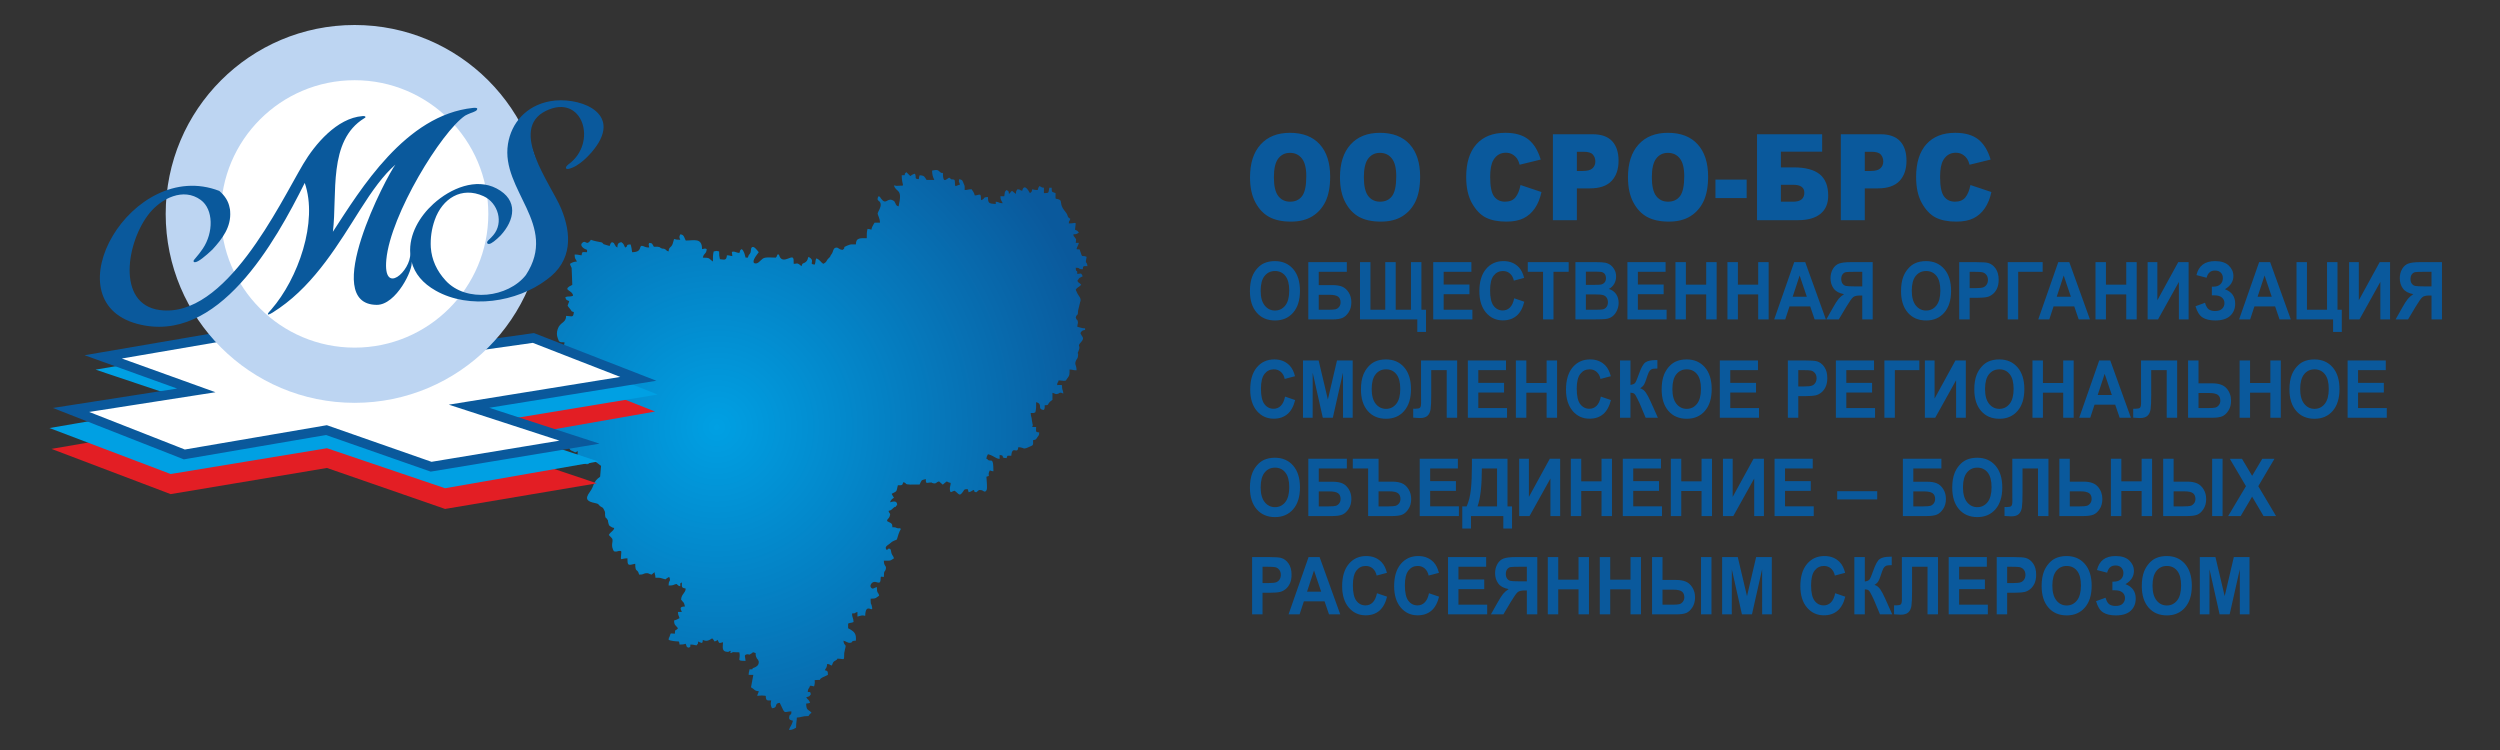
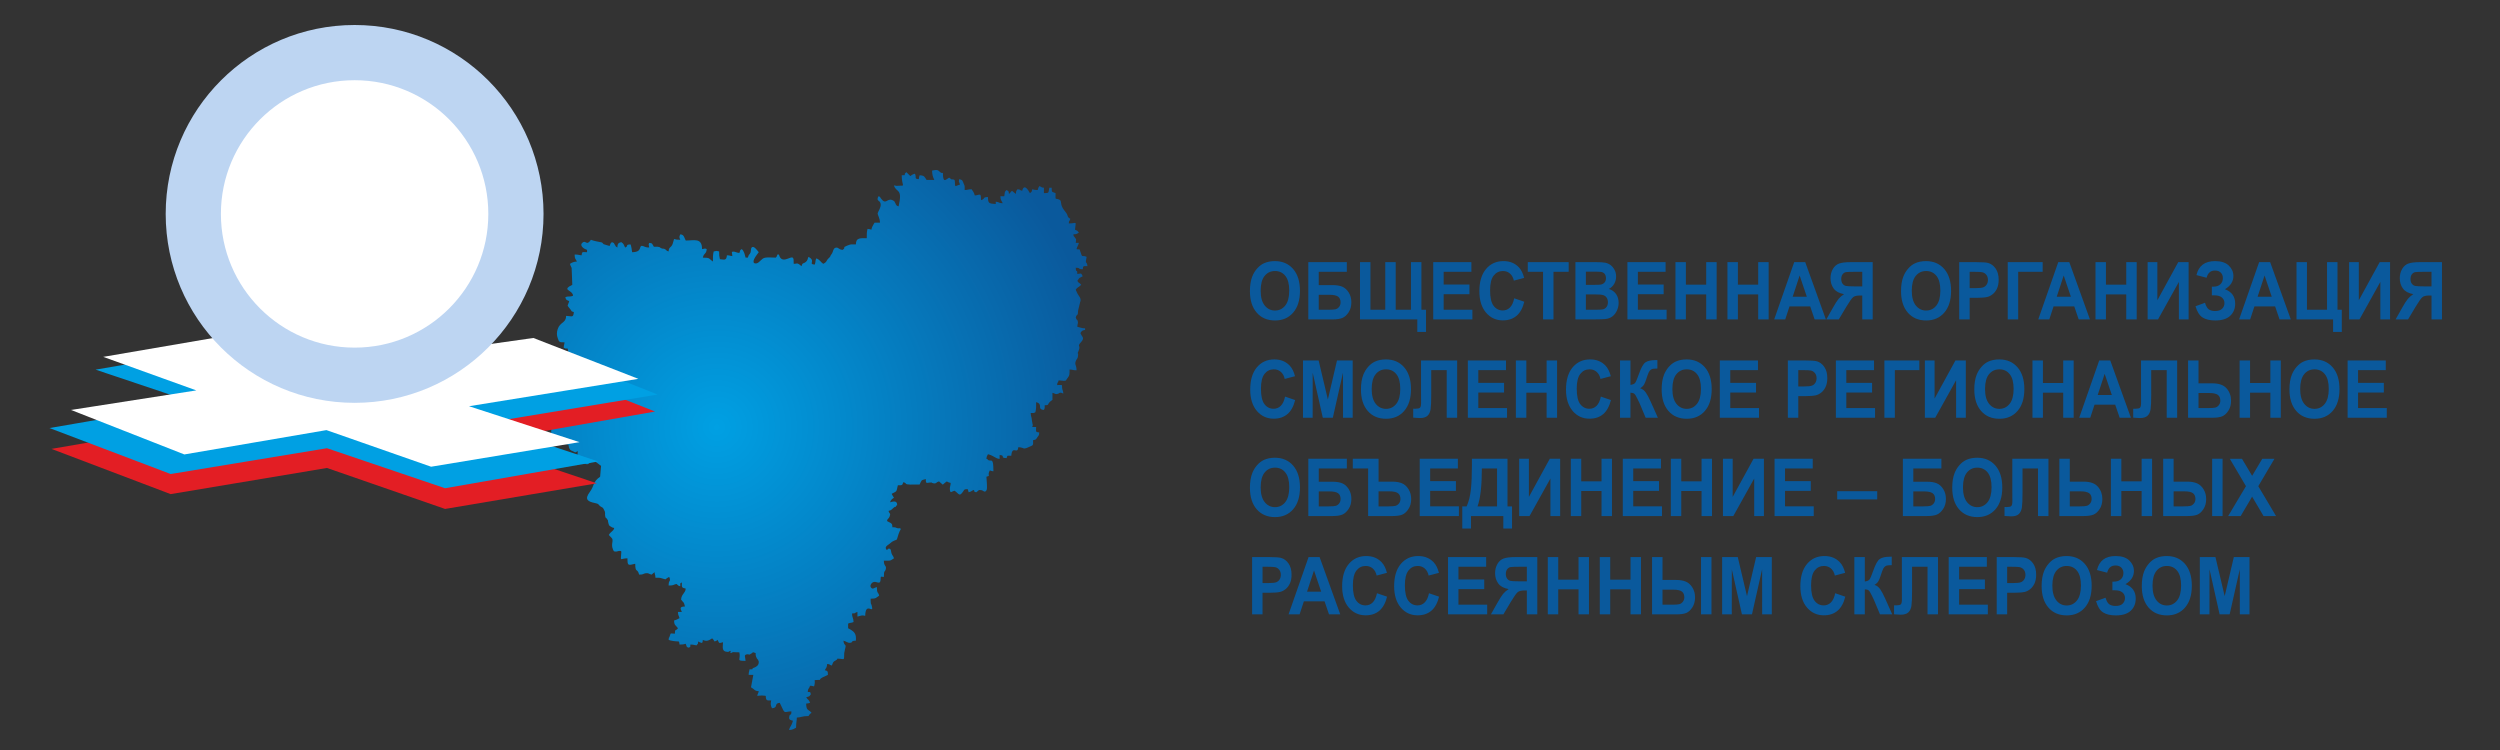
<svg xmlns="http://www.w3.org/2000/svg" xml:space="preserve" width="1000px" height="300px" version="1.1" style="shape-rendering:geometricPrecision; text-rendering:geometricPrecision; image-rendering:optimizeQuality; fill-rule:evenodd; clip-rule:evenodd" viewBox="0 0 1000 300">
  <rect x="0" y="0" width="1000" height="300" fill="#333333" stroke="none" />
  <defs>
    <style type="text/css">
   
    .fil0 {fill:none}
    .fil3 {fill:#00A0E3}
    .fil6 {fill:#BDD5F2}
    .fil2 {fill:#E31E24}
    .fil4 {fill:white}
    .fil5 {fill:#0A599C;fill-rule:nonzero}
    .fil7 {fill:#0A599C;fill-rule:nonzero}
    .fil1 {fill:url(#id0)}
   
  </style>
    <radialGradient id="id0" gradientUnits="userSpaceOnUse" gradientTransform="matrix(1.325 -1.019 1.019 1.325 -267 236)" cx="286.359" cy="171.039" r="93.702" fx="286.359" fy="171.039">
      <stop offset="0" style="stop-opacity:1; stop-color:#00A0E3" />
      <stop offset="1" style="stop-opacity:1; stop-color:#0A599C" />
    </radialGradient>
  </defs>
  <g id="Слой_x0020_1">
    <rect class="fil0" width="1000.001" height="300" />
    <path class="fil1" d="M348.566 91.862l0 0zm0 0c-0.708,-0.164 -0.714,-0.24 -1.553,-0.31 -0.335,1.433 -0.311,1.924 -0.311,3.729 -2.449,0 -4.351,-0.323 -4.351,2.486 -1.831,0 -1.886,-0.163 -3.318,0.411 -2.589,1.039 -0.324,0.562 -1.965,1.765 -1.885,-0.157 -1.521,-1.103 -2.74,-0.878 -1.093,0.202 -1.015,1.644 -1.617,2.446 -1.107,1.473 0.064,0.535 -1.414,1.963 -0.679,0.655 -0.514,1.006 -1.223,1.595l-0.775 0.468c-1.018,-0.682 -1.482,-1.824 -2.798,-2.176 -0.498,1.04 -0.122,1.447 -0.621,2.486 -2.809,-0.233 0.667,-1.439 -2.486,-3.107 -0.427,0.889 -0.264,1.381 -1.069,2.039 -1.009,0.827 -1.31,0.124 -1.728,1.69 -0.535,-0.358 -0.763,-0.717 -1.224,-0.92 -0.841,-0.369 -0.407,-0.045 -1.884,-0.012 0,-2.922 -0.093,-2.98 -2.624,-1.989 -1.74,0.681 -2.846,0.124 -3.28,-1.741l-0.622 0c-0.245,0.92 -0.127,0.504 -0.622,1.243 -1.608,0 -4.143,-0.347 -5.21,0.384 -1.092,0.748 -2.03,2.468 -3.491,1.792 -0.985,-0.985 1.433,-3.706 1.865,-4.351 -0.495,-0.569 -1.979,-2.78 -2.816,-1.895 -0.432,0.456 -0.219,1.323 -0.474,2.022 -0.358,0.986 -0.7,0.496 -1.061,2.048l-0.933 0c-0.274,-1.175 -0.613,-2.728 -1.554,-3.418 -1.026,0.752 -0.349,0.338 -0.932,1.554 -1.012,-0.084 -1.735,-0.538 -2.264,-0.542 -1.189,-0.007 -0.564,0.409 -0.533,1.785 -1.207,-0.101 -0.809,-0.281 -2.175,-0.311 -0.191,2.289 -1.118,1.694 -2.797,1.554 -0.297,-1.273 -0.311,-1.459 -0.311,-3.108 -1.939,-0.452 -0.989,0 -2.175,0 -0.351,1.505 -0.311,2.162 -0.311,4.04 -1.733,-1.16 -0.95,-1.554 -4.04,-1.554 0.475,-2.039 1.373,-1.249 1.554,-3.418 -0.933,-0.432 -0.647,-0.102 -1.865,0 0,-4.638 -3.171,-3.419 -6.526,-3.419 -0.647,-1.223 -0.631,-2.357 -2.176,-2.486 -0.475,0.992 -0.475,1.184 0,2.176 -1.465,0 -1.39,-0.056 -2.486,-0.311l-0.559 1.926c-0.603,1.695 -1.573,1.121 -1.616,3.046 -1.151,-0.307 -0.544,-0.288 -1.177,-0.712 -1.172,-0.787 -0.728,-0.043 -1.886,-0.608 -0.862,-0.422 0.241,-0.117 -0.754,-0.435 -0.642,-0.205 -1.403,-0.109 -2.088,-0.109 -0.753,-1.126 -0.413,-1.434 -1.864,-1.554 -0.432,0.933 -0.101,0.647 0,1.864 -1.461,0 -1.602,-0.329 -2.487,-0.591 -2.043,-0.606 0.173,2.456 -4.35,2.456 -0.061,-0.725 -0.375,-2.594 -0.622,-3.108 -2.323,0.052 -0.651,0.692 -2.175,1.243 -0.621,-1.173 -0.438,-1.428 -1.554,-2.175 -1.206,0.322 -1.521,0.696 -1.554,2.175 -0.96,-0.643 -0.401,-0.255 -1.033,-1.142 -0.786,-1.103 0.346,-0.245 -1.142,-1.033 -0.851,0.807 -0.425,0.496 -0.933,1.554l-2.39 -0.715c-0.878,-1.011 -0.262,-0.54 -2.897,-1.146 -0.721,-0.166 -1.581,-0.342 -2.171,-0.625 -1.854,2.768 -2.026,-0.166 -3.461,1.221 -1.333,1.29 1.043,2.588 1.907,2.819l0 0.932c-1.798,0 -2.037,-0.415 -2.175,1.243 -1.199,-0.1 -1.224,-0.311 -2.797,-0.311 0,1.704 0.358,1.713 0.932,2.797 -1.371,0.114 -1.915,0.342 -2.797,0.933 0.22,0.942 0.522,1.07 0.673,1.722l0.259 6.668c-0.022,0.015 -0.594,0.333 -0.601,0.337l-0.637 0.325c-2.272,1.618 1.366,1.491 1.549,3.689 -1.24,0.595 -1.868,0.027 -3.108,0.622 0.335,1.252 0.53,1.012 1.554,1.554 -0.224,0.964 -0.397,0.9 -0.621,1.864 0.388,0.58 0.6,0.753 1.094,1.392 0.701,0.909 0.201,0.776 1.392,1.094 -0.213,2.557 -0.882,1.554 -3.108,1.554 0,2.954 -2.41,2.324 -3.369,5.337 -0.417,1.31 -0.398,2.296 0.034,3.587 0.539,1.609 0.694,1.643 2.714,1.643 -0.101,1.207 -0.281,0.809 -0.311,2.175 0.825,0.396 0.332,0.284 1.554,0.311 0.213,0.914 0.311,0.948 0.311,2.175 0.946,-0.021 1.132,-0.14 1.864,-0.311 0,2.291 0.287,1.369 1.243,2.797 -0.391,0.739 -0.717,1.06 -0.932,1.865 0.521,0.778 1.271,1.452 2.486,1.554 -0.114,1.37 -0.264,1.253 -1.554,1.554 0,1.904 -0.253,2.445 1.554,2.486 0,1.723 -0.281,2.066 -0.311,3.418 -2.468,-0.659 -1.521,-1.467 -4.721,-0.984 -1.135,0.171 -1.201,-0.312 -1.379,0.666 -0.247,1.353 3.252,2.673 3.303,4.98 -1.668,0 -2.435,-0.208 -3.418,0 0,4.446 -1.017,1.291 -3.73,3.107 0.123,1.472 0.207,0.941 1.093,1.705 2.776,2.395 -0.567,4.032 -2.646,5.133 0,1.396 0.34,2.012 0.301,2.819 -0.114,2.336 -0.689,0.011 -0.923,2.153 0.856,0.573 1.839,0.633 3.075,0.585 0.106,-0.005 0.387,-0.021 0.469,-0.02 1.103,0.008 1.488,1.464 1.739,2.543 3.734,0 2,0.313 2.989,1.984 0.332,0.563 0.821,0.673 1.529,0.985 0.993,0.437 0.454,0.486 1.698,-0.173 0,3.895 -1.188,2.19 -1.243,4.662 1.622,-0.135 1,-0.606 2.357,-0.206 1.055,0.311 1.788,0.635 2.615,0.828 1.423,-0.38 0.879,-1.058 3.107,-1.243l2.487 1.864 -0.373 4.345c-3.149,2.242 -2.113,3.406 -4.115,6.085 -2.261,3.025 -0.815,3.853 2.046,4.443 1.812,0.373 1.12,0.501 2.127,1.292l0.584 0.348c0.67,0.456 0.177,-0.096 0.662,0.585 0.04,0.056 0.077,0.142 0.113,0.202 0.965,1.602 0.359,1.609 0.624,2.819 0.254,1.16 0.151,0.26 0.712,1.111 0.729,1.105 0.174,0.315 0.545,1.639 0.293,1.046 0.124,0.797 0.836,1.34 0.539,0.41 0.788,0.482 1.522,0.653 -0.373,1.397 -1.404,1.339 -2.175,2.797l1.064 1.111c1.083,0.977 -0.302,2.414 0.519,4.449 0.404,0.999 0.384,1.079 1.265,1.047 0.036,-0.001 0.149,0.01 0.195,0.006l1.114 -0.253c1.039,-0.006 0.861,0.086 0.775,1.345 -0.208,3.051 -0.385,1.618 2.526,1.618 0,3.096 0.221,2.848 3.108,2.175 0,3.855 0.926,1.658 1.553,4.351 1.956,0 1.435,-0.372 2.583,-0.55 1.267,-0.198 1.231,0.28 2.39,0.55l1.195 -0.985c0.148,1.26 0.329,0.863 0.359,2.228 1.279,0 1.499,-0.094 2.588,0.241 2.187,0.672 1.253,0.337 1.995,-0.033 0.518,-0.258 1.056,-1.089 1.203,0.401 0.109,1.107 -0.503,0.326 -0.503,2.499 2.243,0 1.549,-0.259 3.108,-0.622 0.902,0.605 0.417,0.629 1.553,0.933 0.036,-1.597 -0.281,-0.893 0.622,-1.554 0,2.023 -0.183,2.081 1.554,2.486 -0.156,1.871 -1.678,2.105 -1.865,4.351 0.942,1.406 1.057,0.663 1.554,2.797 -2.185,0.049 -1.924,0.756 -1.243,2.175l-1.554 0c0.036,1.632 0.319,1.187 0.622,2.486 -0.737,0.39 -1.268,0.721 -2.176,0.933 0.048,2.133 0.69,1.816 1.554,3.107 -0.968,1.322 -1.194,-0.003 -1.243,2.176 -2.126,-0.047 -1.469,-0.518 -2.139,1.264 -0.328,0.87 -0.212,-0.394 -0.347,1.222 0.769,0.369 2.832,0.622 4.04,0.622 0.281,0.566 0.24,0.388 0.311,1.243 1.465,0 1.39,-0.056 2.486,-0.311 0.583,1.215 -0.094,0.802 0.932,1.554 1.121,-0.3 0.832,-0.029 0.932,-1.243 1.485,0 1.289,0.211 2.487,0.311 0.665,-0.995 0.51,-0.218 0.621,-1.554 0.641,0.338 0.737,0.431 1.554,0.621 0.281,-0.567 0.24,-0.389 0.311,-1.243 1.448,0.766 2.477,0.217 3.729,-0.621 0.522,0.495 0.573,0.563 0.933,1.243 0.919,-0.246 0.503,-0.127 1.243,-0.622 0.816,1.543 0.366,1.354 2.175,0.932 -0.038,1.727 -0.688,3.734 1.668,3.849 1.024,0.049 0.176,-0.093 1.44,-0.43 -0.357,1.49 -0.212,0.483 0,0.932 0.514,-0.272 0.87,-0.5 1.602,-0.355l1.816 0.044c0.709,3.044 -1.548,3.419 2.486,3.419 -0.032,-1.451 -0.875,-2.407 0.606,-2.629 1.07,-0.161 -0.617,0.097 0.707,0.039 1.686,-0.075 -1.233,0.364 0.479,-0.024l0.896 -0.56c0.662,-0.503 -0.222,-0.472 0.42,-0.245 1.576,0.421 0.597,0.203 1.093,1.704 0.504,1.524 0.703,0.606 1.083,2.025 0.144,1.618 -1.369,2.229 -1.817,2.395 -0.042,0.015 -0.131,0.04 -0.174,0.057l-0.343 0.184c-0.699,0.346 0.727,0.425 -1.396,0.472 -0.1,1.208 -0.28,0.81 -0.311,2.176l1.865 0 -0.932 4.972c1.379,0.73 1.36,1.515 3.108,1.554 -0.225,0.964 -0.397,0.9 -0.622,1.865 1.109,-0.025 1.011,-0.148 1.808,-0.141l1.289 0.092c0.474,0.054 0.31,0.151 0.344,0.579 0.113,1.411 0.574,1.334 2.153,1.334 -0.299,1.283 -0.284,1.87 0.311,3.108 2.704,-0.225 0.606,-1.967 3.107,-2.175l1.418 2.953c0.665,1.294 1.274,0.465 3.244,0.465 -0.053,2.389 -0.588,0.275 -0.88,2.269 -0.172,1.175 0.632,1.258 1.502,1.46 -0.16,0.683 -0.362,1.166 -0.677,1.81 -0.41,0.838 -0.611,0.775 -0.878,1.92 1.386,-0.031 1.892,-0.454 2.797,-0.933 0,-1.844 0.281,-2.665 0.311,-4.04 1.443,0 2.028,-0.621 4.662,-0.621 0.341,-0.509 0.595,-1.009 1.243,-1.244 -1.088,-1.484 -2.175,-0.698 -2.175,-3.729 0.839,-0.07 0.845,-0.146 1.553,-0.31 -0.322,-1.208 -0.873,-1.159 -1.553,-2.176 1.311,-0.629 0.995,0.055 1.864,-1.243 -0.299,-1.12 -0.028,-0.831 -1.243,-0.932 0.144,-1.722 0.576,-1.154 0.932,-2.486 1.802,0.04 1.538,0.824 1.827,-0.647 0.356,-1.804 -0.705,-1.555 1.097,-1.665 2.375,-0.145 -0.059,0.266 1.899,-0.941l2.325 -1.098c-0.032,-1.445 -0.038,-1.543 -1.243,-1.865 0.466,-0.88 0.902,-1.127 0.932,-2.486 1.59,0.132 0.421,0.236 1.865,0.622 0.7,-1.46 0.305,-1.359 1.639,-2.099 1.337,-0.742 -0.479,-0.697 1.708,-0.6 1.631,0.071 1.565,0.913 1.623,-2.276l0.382 -1.839c0.615,-1.967 -0.5,-0.839 -0.69,-3.131 1.036,0.241 1.715,0.915 2.482,0.873 1.645,-0.092 0.086,-0.82 2.49,-0.873 0.241,-2.899 -0.641,-3.667 -3.108,-4.973l0 -1.864c0.9,-0.432 1.275,-0.19 2.176,-0.622 -0.039,-1.733 -0.583,-1.685 -0.622,-3.418 1.97,-0.044 0.64,-0.212 2.175,-0.622l0 1.865c1.583,-0.369 1.614,-0.659 3.108,-0.311 0.134,-6.024 3.692,-0.223 2.603,-4.085 -0.367,-1.304 -0.175,0.156 -0.389,-1.231 -0.073,-0.469 -0.038,-1.039 -0.038,-1.521 2.286,0 2.142,-0.388 3.418,-1.243 -0.451,-1.69 -0.932,-0.642 -0.932,-3.418 -1.036,0.241 -1.565,0.989 -2.22,0.334 -0.716,-0.716 -0.165,-1.721 0.442,-2.122 1.765,-1.168 3.332,1.964 3.332,-2.253 0.386,-0.181 -0.06,-0.109 0.46,-0.094 0.008,0 0.68,0.086 0.783,0.094 0,-3.1 0.437,-1.639 0.798,-3.248 0.314,-1.397 -0.798,-0.878 -0.798,-3.278 2.755,0 2.313,0.224 4.04,-0.932 -0.273,-1.022 -0.552,-0.915 -0.93,-1.869 -0.364,-0.918 -0.088,-1.652 -0.757,-1.955 -0.974,-0.441 -0.911,1.275 -1.512,0.017 -0.39,-0.818 0.606,-1.419 1.257,-1.862l1.206 -0.972c2.395,-1.368 1.528,0.208 2.56,-3.033 0.273,-0.855 0.601,-1.433 0.973,-2.135 -1.211,-0.561 -0.391,0.009 -1.405,-0.239 -0.941,-0.229 -0.335,-0.383 -2.014,-0.383 -0.031,-1.39 -0.261,-1.546 -1.361,-2.057 -0.338,-0.157 -0.583,-0.274 -0.814,-0.429 0.383,-1.434 0.581,-0.558 1.054,-1.785 0.57,-1.476 -0.082,-0.943 -0.433,-2.255 1.443,-0.336 1.321,-0.784 2.268,-1.462 0.965,-0.692 0.282,0.67 0.84,-0.713 0.063,-0.099 0.56,0.384 0.237,-0.892 -0.291,-1.145 -2.166,-0.619 -2.723,-0.352 0.271,-1.016 0.78,-1.346 1.554,-1.864 -0.414,-0.618 -0.566,-0.861 -0.933,-1.554 2.238,-1.184 1.834,-0.615 2.486,-3.419 1.607,0 1.817,0.101 2.176,-1.243 1.763,0.471 0.188,0.894 2.772,0.958 1.206,0.029 2.53,-0.026 3.754,-0.026 0.897,-1.694 0.332,-1.673 2.486,-2.175 0.027,1.221 -0.085,0.729 0.311,1.554 0.353,-0.008 1.34,-0.172 1.368,-0.173 1.839,-0.028 -0.118,0.012 1.286,0.298 1.335,0.273 1.009,-0.397 2.318,-0.746l1.5 1.3c0.555,-0.493 1.046,-0.924 1.608,-1.3 0.641,0.339 0.737,0.431 1.554,0.621 -0.029,1.309 -0.491,1.617 -0.307,2.809 0.232,1.51 0.534,0.608 1.861,0.299 1.807,1.21 1.856,2.594 3.419,0.312 0.648,-0.946 0.37,-0.9 1.864,-0.934l0.349 1.231c1.353,-0.312 0.96,-0.606 2.137,-0.92 0.25,0.936 -0.004,0.682 0.933,0.932 0.924,-0.619 0.702,-1.113 2.068,-0.837 0.783,0.158 1.294,1.205 2.008,0.013 0.45,-0.751 -0.006,-4.01 -0.037,-5.391 1.759,-0.469 0.513,-0.382 1.03,-1.789 0.463,-1.264 0.149,-0.521 1.767,-0.386 0,-5.783 -0.803,-3.809 -2.051,-4.472 -0.818,-0.434 0.748,0.04 -0.746,-0.501 0.088,-1.055 0.237,-1.137 0.622,-1.864 2.596,0.693 3.062,1.829 4.662,1.864l0 -1.553c2.606,0.216 -0.194,1.176 2.797,1.242 0.34,-1.275 0.231,-0.932 1.864,-0.932 0.372,-4.47 2.533,-0.241 2.797,-3.418 2.476,0.055 1.655,1.097 4.04,0.015 2.116,-0.96 1.914,-0.583 1.865,-2.812 1.227,-0.286 1.059,-0.173 1.682,-1.116 0.653,-0.989 0.69,-0.623 0.804,-1.992 -1.658,-0.138 -1.243,-0.378 -1.243,-2.175l-1.554 0c0.281,-1.208 0.304,-0.307 0.079,-1.361l-0.223 -1.235c-0.068,-1.48 -0.443,-1.445 -0.478,-2.998 1.264,0 1.001,0.103 1.865,-0.311 0.351,-1.505 0.311,-2.162 0.311,-4.04 3.005,0.802 0.091,2.857 3.108,3.108 0.414,-0.865 0.31,-0.602 0.31,-1.865 2.336,-0.052 0.455,-0.399 3.108,-2.176l0 -2.797c1.174,0.274 0.972,0.669 2.01,0.434 0.955,-0.215 0.69,-0.915 2.341,-0.123 -0.128,-1.54 -0.379,-1.077 -0.501,-2.436 -0.118,-1.306 0.312,-0.982 -1.985,-0.982 0.132,-1.59 0.236,-0.421 0.621,-1.865 0.565,0 1.812,0.169 1.985,0.169 1.201,0.002 0.79,-0.148 1.37,-0.839 1.136,-1.354 0.996,-1.835 0.996,-3.68 1.406,0.031 1.235,0.31 2.797,0.31 0,-2.23 -0.958,-2.234 -0.204,-3.905 0.522,-1.155 0.633,-0.616 0.777,-1.74 0.271,-2.115 -0.541,-0.335 0.19,-2.001 1.143,-2.609 -0.807,-1.632 1.026,-3.614 1.752,-1.894 0.161,-2.175 -0.235,-3.657 0.603,-0.901 0.642,-0.958 1.865,-1.243l0 -0.621c-1.255,-0.028 -2.049,-0.375 -3.108,-0.622 0.028,-1.261 0.375,-1.272 0.206,-2.103 -0.238,-1.172 -0.434,-0.152 -0.828,-1.626 0.479,-1.793 0.864,-0.124 0.943,-2.787l0.789 -3.281c0.755,-1.645 -0.73,-2.558 -1.295,-4.003 -0.028,-0.071 -0.058,-0.154 -0.086,-0.225 -0.346,-0.894 -0.017,0.357 -0.351,-0.892 0.621,-0.847 1.438,-1.087 2.175,-1.865 -0.703,-0.96 -0.793,-0.418 -1.553,-1.554 1.032,-1.54 0.533,-0.995 2.175,-1.864 -0.803,-1.518 -0.456,-1.076 -2.175,-0.933 -0.061,-2.723 -0.561,0.239 -0.622,-2.486 2.206,0.049 0.591,0.573 2.797,0.622 0.129,-1.544 0.292,-1.243 1.865,-1.243 -0.198,-2.385 -1.096,-0.357 -0.311,-3.729 -1.814,-0.871 -1.723,0.674 -2.451,-1.918 -0.515,-1.836 -0.432,-0.712 -1.589,-1.19 0.276,-1.186 0.656,-1.301 0.932,-2.486l-1.243 0c0.187,-2.244 0.351,-0.883 -0.608,-2.485 -0.209,-0.348 -0.231,0.179 -0.324,-0.934 1.272,-0.028 1.352,-0.186 2.175,-0.621 -0.677,-1.011 -0.512,-0.693 -1.554,-1.244 0.315,-3.782 1.022,-2.486 -2.486,-2.486 0.133,-1.589 0.236,-0.421 0.622,-1.864 -1.416,-0.75 -0.747,-1.113 -1.662,-2.378 -1.045,-1.443 -1.745,-1.932 -2.029,-3.875 -0.123,-0.834 -0.121,-1.131 -0.753,-1.423 -1.733,-0.8 -1.461,0.695 -1.461,-2.58 -1.413,-0.678 -1.554,-0.006 -1.554,-2.175l-0.932 0c-0.471,2.022 0.115,2.175 -2.175,2.175l0 -2.175c-1.59,-0.132 -0.421,-0.236 -1.865,-0.622 -0.339,0.641 -0.431,0.737 -0.622,1.554 -1.226,0 -1.261,-0.097 -2.175,-0.311 -0.264,1.131 -0.172,0.997 -0.932,1.554 -0.697,-1.317 -2.309,-3.926 -3.108,-0.932 -1.444,-0.386 -0.275,-0.489 -1.865,-0.622 -0.478,0.715 -0.594,0.625 -0.621,1.865 -0.562,-0.376 -1.053,-0.808 -1.554,-1.243 -0.99,0.725 -0.253,0.518 -1.243,1.243 -0.103,-1.238 -0.126,-1.013 -0.932,-1.554 -0.98,0.717 -0.698,1.377 -0.933,2.486l-1.554 0c0.033,1.457 0.362,1.608 0.933,2.797 -1.82,-0.04 -1.19,-0.488 -2.797,-0.621l0 0.932c-2.627,-0.219 -3.108,-0.133 -3.108,-2.797 -2.372,0.053 -0.926,0.744 -2.797,1.243 0,-3.16 -0.295,-2.047 -2.486,-1.864 -0.252,-1.084 -0.719,-1.703 -1.243,-2.487 -1.562,0 -1.392,0.28 -2.797,0.311 0,-1.748 0.141,-1.37 -0.431,-2.677 -0.546,-1.246 -0.375,-1.355 -1.744,-1.674 -0.318,1.499 -0.049,0.637 0.31,2.176 -0.964,0.225 -0.9,0.397 -1.864,0.621 -0.334,-1.431 0.022,-1.054 -0.311,-2.486 -1.219,-0.563 -0.623,-0.005 -1.202,-0.207l-0.974 -0.725c-1.148,0.608 -2.486,2.637 -2.486,-1.865 -1.008,-0.022 -0.605,-0.02 -1.162,-0.393 -0.729,-0.489 -0.581,-1.147 -3.188,-0.539 0.122,1.475 0.189,2.325 0.932,3.729l-3.108 0c-0.782,-1.167 -0.828,-1.821 -2.797,-1.865 -0.165,0.709 -0.241,0.715 -0.311,1.554 -2.039,-0.169 -0.778,-0.559 -1.553,-2.175 -0.951,0.222 -1.195,0.483 -1.865,0.932l-1.554 -1.554c-1.68,1.232 0.68,1.187 -1.865,1.243 0,4.565 1.705,4.129 -1.157,4.179 -1.147,0.02 -0.529,0.193 -1.95,-0.139 0.817,3.061 3.616,0.874 1.864,8.392 -0.904,-0.211 -1.015,-0.611 -1.274,-1.212l-0.441 -0.808c-0.047,-0.047 -0.122,-0.099 -0.175,-0.14l-0.624 -0.339c-2.151,-0.916 -2.489,2.171 -4.568,-0.672 -0.68,-0.929 -0.017,-0.515 -0.998,-0.87 -1.062,2.214 0.681,1.324 0.9,3.124 0.175,1.436 -0.952,2.745 -1.211,3.713 0,0.728 0.933,1.977 0.933,3.73l-2.175 0c-0.433,0.817 -1.16,1.787 -1.244,2.796z" />
    <g id="_583705651840">
      <g>
        <polygon class="fil2" points="238.741,193.325 178.026,203.576 130.781,187.185 68.253,197.648 20.58,179.554 35.622,176.964 215.771,146.328 262.017,164.617 190.62,177.16 " />
        <polygon class="fil3" points="239.227,184.59 178.026,195.294 130.781,179.287 68.253,189.608 19.797,171.217 35.553,168.504 77.885,161.164 38.239,147.858 99.627,137.324 138.856,150.608 212.404,137.63 263.026,157.816 193.432,169.325 238.932,184.466 " />
        <g>
          <polygon class="fil4" points="139.434,145.617 213.348,135.184 255.331,151.534 187.61,162.488 231.799,176.863 172.44,186.689 130.572,172.041 73.735,181.778 28.411,163.983 78.525,156.161 41.285,142.748 96.101,133.344 " />
-           <path id="1" class="fil5" d="M213.615 137.073l-73.915 10.433 -0.533 -3.778 73.914 -10.433 0.959 0.111 -0.425 3.667zm-0.534 -3.778l0.494 -0.07 0.465 0.181 -0.959 -0.111zm41.558 20.016l-41.983 -16.349 1.384 -3.556 41.983 16.35 -0.387 3.661 -0.997 -0.106zm1.384 -3.555l6.528 2.543 -6.915 1.118 0.387 -3.661zm-68.718 10.849l67.721 -10.955 0.61 3.767 -67.721 10.955 -0.895 -0.07 0.285 -3.697zm-0.285 3.697l-7.497 -2.438 7.782 -1.259 -0.285 3.697zm44.189 14.375l-44.189 -14.375 1.18 -3.628 44.189 14.375 -0.279 3.696 -0.901 -0.068zm1.18 -3.628l7.437 2.419 -7.716 1.277 0.279 -3.696zm-60.261 9.758l59.359 -9.826 0.623 3.764 -59.359 9.826 -0.941 -0.082 0.318 -3.682zm0.623 3.764l-0.481 0.08 -0.46 -0.162 0.941 0.082zm-41.549 -18.331l41.867 14.648 -1.259 3.601 -41.868 -14.647 0.308 -3.681 0.952 0.079zm-0.952 -0.079l0.486 -0.084 0.466 0.163 -0.952 -0.079zm-56.837 9.736l56.837 -9.736 0.644 3.76 -56.837 9.737 -1.02 -0.105 0.376 -3.656zm0.644 3.761l-0.525 0.09 -0.495 -0.195 1.02 0.105zm-44.949 -21.451l45.324 17.795 -1.395 3.551 -45.323 -17.795 0.403 -3.66 0.991 0.109zm-1.394 3.551l-6.556 -2.574 6.959 -1.086 -0.403 3.66zm51.105 -7.712l-50.114 7.821 -0.588 -3.769 50.113 -7.822 0.941 0.09 -0.352 3.68zm0.352 -3.68l7.021 2.529 -7.373 1.151 0.352 -3.68zm-37.239 -13.413l37.239 13.413 -1.293 3.59 -37.239 -13.413 0.324 -3.675 0.969 0.085zm-1.293 3.59l-6.807 -2.452 7.131 -1.223 -0.324 3.675zm55.785 -9.319l-54.816 9.404 -0.645 -3.76 54.815 -9.405 0.843 0.045 -0.197 3.716zm-0.646 -3.761l0.427 -0.073 0.416 0.118 -0.843 -0.045zm43.136 15.989l-43.333 -12.273 1.04 -3.671 43.333 12.273 -0.254 3.725 -0.786 -0.054zm0.786 0.054l-0.398 0.056 -0.388 -0.11 0.786 0.054z" />
        </g>
      </g>
      <circle class="fil6" cx="141.844" cy="85.568" r="75.568" />
      <circle class="fil4" cx="141.844" cy="85.568" r="53.482" />
-       <path class="fil5" d="M77.422 104.414c-0.077,-0.13 0.274,-0.628 1.054,-1.496 0.78,-0.868 1.657,-2.014 2.632,-3.436 4.332,-6.413 4.338,-15.73 -0.799,-19.495 -7.006,-5.136 -15.725,-0.519 -20.379,5.112 -9.265,11.209 -13.593,36.56 3.95,38.915 26.362,3.538 47.812,-42.202 57.405,-58.398 4.629,-7.818 13.462,-18.418 23.745,-19.179 0.336,-0.025 0.607,-0.011 0.814,0.041 0.206,0.052 0.314,0.145 0.324,0.28 0.01,0.134 -0.016,0.237 -0.078,0.309 -0.062,0.072 -0.191,0.15 -0.388,0.232 -14.647,9.001 -10.69,30.338 -12.547,45.406 11.047,-16.931 29.025,-46.767 56.093,-49.545 0.534,-0.062 0.942,-0.036 1.215,0.011 0.274,0.048 0.416,0.138 0.426,0.273 0.029,0.403 -0.215,0.742 -0.735,1.016 -0.52,0.275 -1.175,0.543 -1.966,0.804 -0.657,0.252 -1.414,0.599 -2.121,0.971 -9.459,6.441 -29.853,39.581 -31.536,57.584 -1.384,14.799 9.828,4.505 9.564,-2.385 -0.567,-7.656 3.759,-14.888 9.245,-19.874 6.989,-6.354 17.1,-10.463 25.283,-6.18 8.924,4.67 7.216,12.738 1.597,18.82 -0.943,0.947 -1.829,1.739 -2.66,2.374 -0.83,0.635 -1.48,0.971 -1.951,1.006 -0.134,0.01 -0.253,0.002 -0.356,-0.024 -0.103,-0.027 -0.191,-0.071 -0.263,-0.133l-0.008 -0.101c-0.067,0.005 -0.101,-0.009 -0.104,-0.042 -0.002,-0.034 -0.006,-0.084 -0.011,-0.152 -0.092,-0.33 0.131,-0.735 0.669,-1.214 0.539,-0.479 1.119,-1.079 1.74,-1.8 4.306,-4.995 2.001,-12.984 -3.894,-15.662 -8.766,-3.983 -16.475,0.946 -19.497,9.547 -1.255,3.57 -1.776,7.237 -1.565,11.003 0.363,4.901 2.344,9.312 5.943,13.231 8.223,8.956 25.055,6.775 32.091,-2.226 13.193,-20.139 -10.107,-33.856 -7.173,-52.398 1.322,-8.358 7.202,-15.396 16.995,-17.149 10.392,-1.861 27.948,3.719 18.59,17.666 -2.347,3.496 -7.263,8.712 -11.553,9.464 -0.202,0.015 -0.354,0.009 -0.457,-0.017 -0.104,-0.026 -0.191,-0.07 -0.263,-0.132 0,0 -0.002,-0.017 -0.004,-0.051 -0.003,-0.033 -0.004,-0.05 -0.004,-0.05 -0.067,0.005 -0.102,-0.009 -0.104,-0.043 -0.003,-0.033 -0.004,-0.05 -0.004,-0.05 -0.097,-0.398 0.253,-0.914 1.05,-1.547 11.776,-8.537 5.71,-28.579 -9.064,-21.357 -15.125,7.395 2.077,29.394 6.09,39.072 4.156,10.023 4.68,20.909 -5.766,28.443 -11.987,9.044 -30.975,11.984 -44.378,4.416 -5.217,-2.946 -8.447,-6.816 -9.689,-11.61 0.808,2.898 -6.142,17.329 -13.93,17.279 -23.062,-0.15 4.191,-51.935 7.466,-56.078 -4.782,4.13 -9.241,10.348 -14.17,18.125 -8.215,12.963 -17.74,29.168 -32.255,39.25 -2.213,1.53 -3.601,2.427 -4.267,2.544 -0.067,0.005 -0.134,0.01 -0.202,0.015 -0.067,0.005 -0.104,-0.026 -0.108,-0.093 0,0 0,0 0,0 0,0 -0.001,-0.017 -0.004,-0.05 -0.003,-0.034 -0.003,-0.051 -0.003,-0.051 -0.026,-0.336 0.536,-0.847 1.383,-1.824 10.695,-12.302 18.775,-35.066 13.365,-50.62 -11.646,23.264 -34.626,65.191 -67.111,56.349 -34.796,-9.47 -2.017,-66.643 32.915,-53.152 2.305,1.956 3.687,4.2 4.144,6.732 0.087,0.263 0.14,0.513 0.157,0.748 0.017,0.235 0.036,0.487 0.056,0.755 0.457,6.181 -3.08,10.848 -7.077,15.21 -1.449,1.39 -2.813,2.571 -4.092,3.543 -1.278,0.973 -2.219,1.482 -2.824,1.526 -0.201,0.015 -0.355,-0.007 -0.46,-0.067 -0.106,-0.059 -0.164,-0.156 -0.174,-0.291l-0.007 -0.1z" />
    </g>
    <g>
      <g id="_583705649120">
        <path class="fil7" d="M499.97 116.452c0,-2.336 0.317,-4.299 0.946,-5.888 0.466,-1.168 1.109,-2.219 1.92,-3.146 0.811,-0.929 1.699,-1.616 2.664,-2.07 1.286,-0.603 2.77,-0.907 4.449,-0.907 3.044,0 5.472,1.051 7.301,3.147 1.824,2.102 2.736,5.019 2.736,8.758 0,3.706 -0.907,6.607 -2.716,8.698 -1.81,2.096 -4.234,3.142 -7.263,3.142 -3.067,0 -5.51,-1.04 -7.32,-3.126 -1.81,-2.08 -2.717,-4.949 -2.717,-8.608zm4.292 -0.155c0,2.598 0.542,4.566 1.622,5.91 1.08,1.339 2.452,2.01 4.113,2.01 1.666,0 3.029,-0.666 4.1,-1.994 1.065,-1.334 1.598,-3.328 1.598,-5.989 0,-2.63 -0.518,-4.593 -1.56,-5.883 -1.037,-1.296 -2.414,-1.942 -4.138,-1.942 -1.718,0 -3.105,0.656 -4.156,1.963 -1.052,1.312 -1.579,3.285 -1.579,5.925zm19.06 -11.44l15.408 0 0 3.872 -11.232 0 0 5.313 5.564 0c1.531,0 2.808,0.207 3.816,0.623 1.012,0.417 1.876,1.184 2.592,2.31 0.715,1.12 1.075,2.437 1.075,3.947 0,1.546 -0.36,2.874 -1.085,3.978 -0.72,1.099 -1.541,1.856 -2.467,2.261 -0.922,0.406 -2.237,0.608 -3.941,0.608l-9.73 0 0 -22.912zm4.176 19.04l4.047 0c1.291,0 2.203,-0.069 2.726,-0.207 0.523,-0.139 0.984,-0.454 1.373,-0.95 0.389,-0.49 0.581,-1.098 0.581,-1.818 0,-1.051 -0.341,-1.814 -1.018,-2.294 -0.682,-0.475 -1.838,-0.715 -3.48,-0.715l-4.229 0 0 5.984zm16.498 -19.04l4.176 0 0 19.04 5.933 0 0 -19.04 4.176 0 0 19.04 6.105 0 0 -19.04 4.176 0 0 19.04 1.844 0 0 8.865 -3.485 0 0 -4.993 -22.925 0 0 -22.912zm29.29 22.912l0 -22.912 15.264 0 0 3.872 -11.088 0 0 5.088 10.31 0 0 3.872 -10.31 0 0 6.208 11.491 0 0 3.872 -15.667 0zm32.4 -8.448l4.032 1.377c-0.62,2.522 -1.652,4.394 -3.092,5.621 -1.44,1.221 -3.264,1.835 -5.476,1.835 -2.741,0 -4.992,-1.04 -6.759,-3.121 -1.762,-2.08 -2.645,-4.922 -2.645,-8.533 0,-3.813 0.889,-6.778 2.659,-8.891 1.772,-2.112 4.105,-3.168 6.994,-3.168 2.525,0 4.575,0.832 6.149,2.491 0.941,0.981 1.641,2.389 2.112,4.23l-4.118 1.087c-0.245,-1.184 -0.754,-2.122 -1.527,-2.81 -0.778,-0.688 -1.718,-1.03 -2.822,-1.03 -1.532,0 -2.775,0.608 -3.725,1.83 -0.955,1.216 -1.43,3.189 -1.43,5.92 0,2.891 0.47,4.954 1.406,6.181 0.941,1.232 2.16,1.845 3.662,1.845 1.109,0 2.064,-0.389 2.861,-1.173 0.797,-0.784 1.373,-2.011 1.719,-3.691zm11.529 8.448l0 -19.04 -6.105 0 0 -3.872 16.358 0 0 3.872 -6.077 0 0 19.04 -4.176 0zm12.955 -22.912l8.247 0c1.637,0 2.851,0.075 3.653,0.225 0.806,0.154 1.521,0.469 2.155,0.943 0.633,0.48 1.161,1.115 1.584,1.91 0.422,0.794 0.633,1.69 0.633,2.677 0,1.067 -0.259,2.053 -0.777,2.944 -0.519,0.896 -1.224,1.563 -2.112,2.011 1.253,0.41 2.212,1.104 2.889,2.085 0.672,0.981 1.008,2.133 1.008,3.461 0,1.046 -0.215,2.059 -0.652,3.046 -0.437,0.986 -1.033,1.776 -1.79,2.368 -0.754,0.587 -1.685,0.949 -2.794,1.088 -0.691,0.08 -2.367,0.133 -5.021,0.154l-7.023 0 0 -22.912zm4.176 3.808l0 5.28 2.727 0c1.617,0 2.625,-0.026 3.019,-0.079 0.711,-0.091 1.272,-0.363 1.68,-0.817 0.408,-0.453 0.61,-1.045 0.61,-1.781 0,-0.709 -0.178,-1.28 -0.528,-1.722 -0.351,-0.443 -0.874,-0.71 -1.565,-0.801 -0.413,-0.053 -1.599,-0.08 -3.552,-0.08l-2.391 0zm0 9.089l0 6.143 3.86 0c1.497,0 2.452,-0.048 2.856,-0.138 0.619,-0.128 1.123,-0.432 1.512,-0.918 0.388,-0.49 0.585,-1.135 0.585,-1.952 0,-0.693 -0.149,-1.274 -0.451,-1.754 -0.297,-0.48 -0.734,-0.832 -1.301,-1.051 -0.566,-0.219 -1.8,-0.33 -3.696,-0.33l-3.365 0zm16.623 10.015l0 -22.912 15.264 0 0 3.872 -11.088 0 0 5.088 10.311 0 0 3.872 -10.311 0 0 6.208 11.491 0 0 3.872 -15.667 0zm19.21 0l0 -22.912 4.176 0 0 9.024 8.121 0 0 -9.024 4.176 0 0 22.912 -4.176 0 0 -10.015 -8.121 0 0 10.015 -4.176 0zm20.798 0l0 -22.912 4.176 0 0 9.024 8.122 0 0 -9.024 4.176 0 0 22.912 -4.176 0 0 -10.015 -8.122 0 0 10.015 -4.176 0zm39.375 0l-4.498 0 -1.781 -5.216 -8.27 0 -1.714 5.216 -4.416 0 8.007 -22.912 4.411 0 8.261 22.912zm-7.632 -9.087l-2.866 -8.481 -2.784 8.481 5.65 0zm22.18 9.087l0 -9.568 -0.844 0c-1.32,0 -2.246,0.219 -2.789,0.656 -0.543,0.432 -1.464,1.739 -2.774,3.91l-2.986 5.002 -4.978 0 2.516 -4.469c0.989,-1.776 1.78,-3.019 2.366,-3.728 0.59,-0.715 1.329,-1.354 2.213,-1.915 -1.915,-0.335 -3.298,-1.077 -4.147,-2.229 -0.85,-1.152 -1.277,-2.528 -1.277,-4.133 0,-1.398 0.316,-2.635 0.95,-3.712 0.634,-1.078 1.469,-1.803 2.506,-2.171 1.036,-0.368 2.587,-0.555 4.651,-0.555l8.769 0 0 22.912 -4.176 0zm0 -19.04l-3.249 0c-1.651,0 -2.736,0.043 -3.255,0.123 -0.518,0.085 -0.969,0.368 -1.344,0.848 -0.374,0.48 -0.561,1.104 -0.561,1.877 0,0.806 0.182,1.446 0.542,1.921 0.36,0.474 0.821,0.767 1.378,0.885 0.557,0.112 1.694,0.17 3.408,0.17l3.081 0 0 -5.824zm15.514 7.723c0,-2.336 0.317,-4.299 0.946,-5.888 0.465,-1.168 1.108,-2.219 1.92,-3.146 0.811,-0.929 1.699,-1.616 2.664,-2.07 1.286,-0.603 2.769,-0.907 4.449,-0.907 3.044,0 5.472,1.051 7.301,3.147 1.824,2.102 2.736,5.019 2.736,8.758 0,3.706 -0.907,6.607 -2.717,8.698 -1.809,2.096 -4.233,3.142 -7.262,3.142 -3.068,0 -5.51,-1.04 -7.32,-3.126 -1.81,-2.08 -2.717,-4.949 -2.717,-8.608zm4.291 -0.155c0,2.598 0.543,4.566 1.623,5.91 1.08,1.339 2.452,2.01 4.113,2.01 1.666,0 3.029,-0.666 4.099,-1.994 1.066,-1.334 1.599,-3.328 1.599,-5.989 0,-2.63 -0.519,-4.593 -1.56,-5.883 -1.037,-1.296 -2.415,-1.942 -4.138,-1.942 -1.718,0 -3.105,0.656 -4.157,1.963 -1.051,1.312 -1.579,3.285 -1.579,5.925zm18.975 11.472l0 -22.912 6.676 0c2.53,0 4.176,0.113 4.944,0.342 1.181,0.347 2.17,1.093 2.967,2.245 0.796,1.152 1.195,2.64 1.195,4.464 0,1.408 -0.23,2.587 -0.686,3.547 -0.461,0.96 -1.042,1.712 -1.748,2.261 -0.705,0.544 -1.425,0.907 -2.155,1.083 -0.994,0.218 -2.428,0.33 -4.31,0.33l-2.707 0 0 8.64 -4.176 0zm4.176 -19.04l0 6.528 2.27 0c1.637,0 2.726,-0.122 3.279,-0.362 0.551,-0.24 0.984,-0.614 1.296,-1.131 0.311,-0.512 0.47,-1.104 0.47,-1.787 0,-0.837 -0.221,-1.525 -0.658,-2.069 -0.441,-0.544 -0.994,-0.885 -1.67,-1.024 -0.495,-0.101 -1.488,-0.155 -2.986,-0.155l-2.001 0zm15.235 -3.872l13.968 0 0 3.872 -9.792 0 0 19.04 -4.176 0 0 -22.912zm32.885 22.912l-4.498 0 -1.781 -5.216 -8.27 0 -1.714 5.216 -4.416 0 8.007 -22.912 4.411 0 8.261 22.912zm-7.632 -9.087l-2.866 -8.481 -2.784 8.481 5.65 0zm9.854 9.087l0 -22.912 4.176 0 0 9.024 8.122 0 0 -9.024 4.176 0 0 22.912 -4.176 0 0 -10.015 -8.122 0 0 10.015 -4.176 0zm20.856 -22.912l3.888 0 0 15.254 8.352 -15.254 4.148 0 0 22.912 -3.888 0 0 -15.008 -8.352 15.008 -4.148 0 0 -22.912zm23.583 6.24l-4.061 -1.056c0.874,-3.733 3.355,-5.6 7.445,-5.6 2.419,0 4.248,0.592 5.481,1.776 1.234,1.184 1.848,2.576 1.848,4.176 0,1.094 -0.283,2.08 -0.845,2.966 -0.561,0.88 -1.406,1.653 -2.529,2.325 1.363,0.523 2.39,1.259 3.072,2.214 0.682,0.959 1.022,2.133 1.022,3.535 0,2.016 -0.662,3.643 -1.992,4.886 -1.325,1.242 -3.312,1.867 -5.957,1.867 -2.155,0 -3.859,-0.401 -5.107,-1.201 -1.248,-0.8 -2.184,-2.298 -2.813,-4.496l3.802 -1.376c0.394,1.382 0.922,2.278 1.574,2.683 0.653,0.411 1.46,0.614 2.42,0.614 1.315,0 2.275,-0.315 2.88,-0.95 0.6,-0.634 0.902,-1.36 0.902,-2.181 0,-0.939 -0.341,-1.702 -1.022,-2.278 -0.677,-0.576 -1.704,-0.864 -3.072,-0.864l-0.946 0 0 -3.456 0.475 0c1.272,0 2.247,-0.319 2.919,-0.954 0.676,-0.635 1.012,-1.483 1.012,-2.534 0,-0.837 -0.273,-1.541 -0.82,-2.117 -0.548,-0.571 -1.33,-0.859 -2.348,-0.859 -1.742,0 -2.855,0.96 -3.34,2.88zm33.681 16.672l-4.497 0 -1.781 -5.216 -8.27 0 -1.714 5.216 -4.416 0 8.006 -22.912 4.411 0 8.261 22.912zm-7.632 -9.087l-2.865 -8.481 -2.784 8.481 5.649 0zm9.913 -13.825l4.176 0 0 19.04 8.035 0 0 -19.04 4.176 0 0 19.04 1.728 0 0 8.865 -3.485 0 0 -4.993 -14.63 0 0 -22.912zm21.038 0l3.888 0 0 15.254 8.351 -15.254 4.148 0 0 22.912 -3.888 0 0 -15.008 -8.352 15.008 -4.147 0 0 -22.912zm32.971 22.912l0 -9.568 -0.845 0c-1.32,0 -2.246,0.219 -2.789,0.656 -0.542,0.432 -1.464,1.739 -2.774,3.91l-2.986 5.002 -4.977 0 2.515 -4.469c0.989,-1.776 1.78,-3.019 2.366,-3.728 0.591,-0.715 1.33,-1.354 2.213,-1.915 -1.915,-0.335 -3.298,-1.077 -4.147,-2.229 -0.85,-1.152 -1.277,-2.528 -1.277,-4.133 0,-1.398 0.317,-2.635 0.95,-3.712 0.634,-1.078 1.469,-1.803 2.506,-2.171 1.037,-0.368 2.587,-0.555 4.651,-0.555l8.77 0 0 22.912 -4.176 0zm0 -19.04l-3.25 0c-1.651,0 -2.736,0.043 -3.254,0.123 -0.519,0.085 -0.97,0.368 -1.344,0.848 -0.375,0.48 -0.562,1.104 -0.562,1.877 0,0.806 0.183,1.446 0.543,1.921 0.36,0.474 0.82,0.767 1.377,0.885 0.557,0.112 1.695,0.17 3.408,0.17l3.082 0 0 -5.824zm-458.583 49.917l4.032 1.376c-0.62,2.523 -1.651,4.395 -3.091,5.621 -1.441,1.222 -3.265,1.835 -5.477,1.835 -2.741,0 -4.992,-1.04 -6.759,-3.12 -1.761,-2.08 -2.644,-4.923 -2.644,-8.533 0,-3.814 0.887,-6.779 2.659,-8.891 1.771,-2.112 4.104,-3.168 6.993,-3.168 2.525,0 4.575,0.832 6.149,2.49 0.941,0.982 1.642,2.39 2.112,4.23l-4.118 1.088c-0.245,-1.184 -0.754,-2.123 -1.527,-2.811 -0.778,-0.688 -1.718,-1.029 -2.822,-1.029 -1.531,0 -2.775,0.608 -3.725,1.829 -0.955,1.216 -1.43,3.19 -1.43,5.92 0,2.891 0.47,4.955 1.406,6.181 0.941,1.233 2.16,1.846 3.663,1.846 1.108,0 2.064,-0.389 2.86,-1.173 0.797,-0.785 1.373,-2.011 1.719,-3.691zm7.171 8.448l0 -22.912 6.254 0 3.696 15.627 3.653 -15.627 6.269 0 0 22.912 -3.859 0 -0.014 -18.037 -4.066 18.037 -4.013 0 -4.046 -18.037 -0.015 18.037 -3.859 0zm23.184 -11.317c0,-2.336 0.317,-4.299 0.946,-5.889 0.465,-1.167 1.109,-2.218 1.92,-3.146 0.811,-0.928 1.699,-1.616 2.664,-2.07 1.286,-0.602 2.769,-0.906 4.449,-0.906 3.044,0 5.472,1.05 7.301,3.147 1.824,2.101 2.736,5.018 2.736,8.757 0,3.707 -0.907,6.608 -2.717,8.699 -1.809,2.096 -4.233,3.141 -7.262,3.141 -3.067,0 -5.51,-1.04 -7.32,-3.125 -1.81,-2.08 -2.717,-4.95 -2.717,-8.608zm4.291 -0.155c0,2.597 0.543,4.565 1.623,5.909 1.08,1.339 2.453,2.011 4.113,2.011 1.666,0 3.029,-0.667 4.1,-1.995 1.065,-1.333 1.598,-3.328 1.598,-5.989 0,-2.629 -0.518,-4.592 -1.56,-5.883 -1.037,-1.296 -2.414,-1.941 -4.138,-1.941 -1.718,0 -3.105,0.656 -4.156,1.963 -1.052,1.311 -1.58,3.285 -1.58,5.925zm19.743 -11.44l14.443 0 0 22.912 -4.176 0 0 -19.04 -6.192 0 0 9.781c0,2.8 -0.086,4.758 -0.254,5.862 -0.168,1.109 -0.576,1.978 -1.229,2.597 -0.653,0.619 -1.671,0.928 -3.058,0.928 -0.489,0 -1.372,-0.054 -2.659,-0.155l0 -3.589 0.931 0.016c0.869,0 1.459,-0.128 1.757,-0.389 0.303,-0.262 0.451,-0.902 0.451,-1.92l-0.014 -3.936 0 -13.067zm18.725 22.912l0 -22.912 15.264 0 0 3.872 -11.088 0 0 5.088 10.31 0 0 3.872 -10.31 0 0 6.208 11.491 0 0 3.872 -15.667 0zm19.209 0l0 -22.912 4.176 0 0 9.024 8.122 0 0 -9.024 4.176 0 0 22.912 -4.176 0 0 -10.016 -8.122 0 0 10.016 -4.176 0zm33.989 -8.448l4.032 1.376c-0.619,2.523 -1.651,4.395 -3.091,5.621 -1.44,1.222 -3.264,1.835 -5.477,1.835 -2.74,0 -4.992,-1.04 -6.758,-3.12 -1.762,-2.08 -2.645,-4.923 -2.645,-8.533 0,-3.814 0.888,-6.779 2.659,-8.891 1.771,-2.112 4.104,-3.168 6.994,-3.168 2.525,0 4.574,0.832 6.149,2.49 0.94,0.982 1.641,2.39 2.112,4.23l-4.119 1.088c-0.244,-1.184 -0.753,-2.123 -1.526,-2.811 -0.778,-0.688 -1.718,-1.029 -2.823,-1.029 -1.531,0 -2.774,0.608 -3.725,1.829 -0.954,1.216 -1.43,3.19 -1.43,5.92 0,2.891 0.471,4.955 1.407,6.181 0.941,1.233 2.16,1.846 3.662,1.846 1.109,0 2.064,-0.389 2.861,-1.173 0.797,-0.785 1.373,-2.011 1.718,-3.691zm7.666 -14.464l4.176 0 0 9.76c0.926,-0.107 1.555,-0.368 1.882,-0.8 0.326,-0.427 0.835,-1.616 1.516,-3.568 0.86,-2.48 1.728,-4.027 2.597,-4.629 0.864,-0.603 2.251,-0.907 4.171,-0.907 0.096,0 0.298,-0.005 0.605,-0.016l0 3.424 -0.59 -0.016c-0.855,0 -1.479,0.117 -1.872,0.352 -0.394,0.234 -0.711,0.592 -0.955,1.072 -0.245,0.48 -0.605,1.466 -1.08,2.96 -0.255,0.795 -0.529,1.456 -0.826,1.989 -0.293,0.534 -0.816,1.035 -1.565,1.504 0.926,0.288 1.69,0.88 2.294,1.766 0.605,0.885 1.268,2.133 1.988,3.749l2.808 6.272 -4.896 0 -2.472 -5.899c-0.039,-0.085 -0.12,-0.245 -0.24,-0.485 -0.048,-0.08 -0.221,-0.443 -0.519,-1.077 -0.528,-1.131 -0.96,-1.835 -1.296,-2.118 -0.341,-0.283 -0.854,-0.427 -1.55,-0.437l0 10.016 -4.176 0 0 -22.912zm16.656 11.595c0,-2.336 0.317,-4.299 0.946,-5.889 0.465,-1.167 1.108,-2.218 1.92,-3.146 0.811,-0.928 1.699,-1.616 2.664,-2.07 1.286,-0.602 2.769,-0.906 4.449,-0.906 3.043,0 5.472,1.05 7.301,3.147 1.824,2.101 2.736,5.018 2.736,8.757 0,3.707 -0.907,6.608 -2.717,8.699 -1.809,2.096 -4.234,3.141 -7.262,3.141 -3.067,0 -5.511,-1.04 -7.32,-3.125 -1.81,-2.08 -2.717,-4.95 -2.717,-8.608zm4.291 -0.155c0,2.597 0.543,4.565 1.623,5.909 1.079,1.339 2.452,2.011 4.113,2.011 1.666,0 3.029,-0.667 4.099,-1.995 1.066,-1.333 1.599,-3.328 1.599,-5.989 0,-2.629 -0.519,-4.592 -1.56,-5.883 -1.037,-1.296 -2.415,-1.941 -4.138,-1.941 -1.718,0 -3.105,0.656 -4.156,1.963 -1.052,1.311 -1.58,3.285 -1.58,5.925zm18.975 11.472l0 -22.912 15.264 0 0 3.872 -11.088 0 0 5.088 10.31 0 0 3.872 -10.31 0 0 6.208 11.491 0 0 3.872 -15.667 0zm27.211 0l0 -22.912 6.677 0c2.529,0 4.176,0.112 4.944,0.341 1.18,0.347 2.169,1.094 2.966,2.246 0.797,1.152 1.195,2.64 1.195,4.464 0,1.408 -0.23,2.586 -0.686,3.546 -0.461,0.96 -1.042,1.712 -1.747,2.262 -0.706,0.544 -1.426,0.906 -2.156,1.082 -0.993,0.219 -2.428,0.331 -4.31,0.331l-2.707 0 0 8.64 -4.176 0zm4.176 -19.04l0 6.528 2.27 0c1.637,0 2.727,-0.123 3.279,-0.363 0.552,-0.24 0.984,-0.613 1.296,-1.13 0.312,-0.512 0.47,-1.104 0.47,-1.787 0,-0.838 -0.221,-1.525 -0.657,-2.069 -0.442,-0.544 -0.994,-0.886 -1.671,-1.024 -0.495,-0.102 -1.488,-0.155 -2.985,-0.155l-2.002 0zm15.033 19.04l0 -22.912 15.264 0 0 3.872 -11.088 0 0 5.088 10.311 0 0 3.872 -10.311 0 0 6.208 11.492 0 0 3.872 -15.668 0zm19.412 -22.912l13.967 0 0 3.872 -9.791 0 0 19.04 -4.176 0 0 -22.912zm16.18 0l3.888 0 0 15.253 8.352 -15.253 4.148 0 0 22.912 -3.888 0 0 -15.008 -8.352 15.008 -4.148 0 0 -22.912zm19.781 11.595c0,-2.336 0.317,-4.299 0.946,-5.889 0.465,-1.167 1.108,-2.218 1.92,-3.146 0.811,-0.928 1.699,-1.616 2.664,-2.07 1.286,-0.602 2.769,-0.906 4.449,-0.906 3.044,0 5.472,1.05 7.301,3.147 1.824,2.101 2.736,5.018 2.736,8.757 0,3.707 -0.907,6.608 -2.716,8.699 -1.81,2.096 -4.234,3.141 -7.263,3.141 -3.067,0 -5.51,-1.04 -7.32,-3.125 -1.81,-2.08 -2.717,-4.95 -2.717,-8.608zm4.291 -0.155c0,2.597 0.543,4.565 1.623,5.909 1.08,1.339 2.452,2.011 4.113,2.011 1.666,0 3.029,-0.667 4.099,-1.995 1.066,-1.333 1.599,-3.328 1.599,-5.989 0,-2.629 -0.518,-4.592 -1.56,-5.883 -1.037,-1.296 -2.414,-1.941 -4.138,-1.941 -1.718,0 -3.105,0.656 -4.157,1.963 -1.051,1.311 -1.579,3.285 -1.579,5.925zm18.975 11.472l0 -22.912 4.176 0 0 9.024 8.121 0 0 -9.024 4.176 0 0 22.912 -4.176 0 0 -10.016 -8.121 0 0 10.016 -4.176 0zm39.374 0l-4.497 0 -1.781 -5.216 -8.27 0 -1.714 5.216 -4.416 0 8.006 -22.912 4.412 0 8.26 22.912zm-7.631 -9.088l-2.866 -8.48 -2.784 8.48 5.65 0zm11.687 -13.824l14.444 0 0 22.912 -4.176 0 0 -19.04 -6.193 0 0 9.781c0,2.8 -0.086,4.758 -0.254,5.862 -0.168,1.109 -0.576,1.978 -1.229,2.597 -0.652,0.619 -1.67,0.928 -3.057,0.928 -0.49,0 -1.373,-0.054 -2.66,-0.155l0 -3.589 0.932 0.016c0.869,0 1.459,-0.128 1.757,-0.389 0.302,-0.262 0.451,-0.902 0.451,-1.92l-0.015 -3.936 0 -13.067zm18.812 0l4.175 0 0 9.152 5.564 0c2.621,0 4.517,0.683 5.692,2.048 1.177,1.365 1.762,3.002 1.762,4.912 0,1.563 -0.355,2.891 -1.07,3.984 -0.711,1.099 -1.522,1.84 -2.439,2.229 -0.912,0.39 -2.232,0.587 -3.955,0.587l-9.729 0 0 -22.912zm4.175 19.04l4.047 0c1.31,0 2.222,-0.069 2.726,-0.208 0.504,-0.139 0.96,-0.459 1.359,-0.955 0.398,-0.496 0.595,-1.104 0.595,-1.829 0,-1.045 -0.341,-1.808 -1.018,-2.293 -0.682,-0.486 -1.838,-0.731 -3.48,-0.731l-4.229 0 0 6.016zm16.44 3.872l0 -22.912 4.176 0 0 9.024 8.122 0 0 -9.024 4.176 0 0 22.912 -4.176 0 0 -10.016 -8.122 0 0 10.016 -4.176 0zm19.935 -11.317c0,-2.336 0.317,-4.299 0.945,-5.889 0.466,-1.167 1.109,-2.218 1.921,-3.146 0.811,-0.928 1.699,-1.616 2.663,-2.07 1.287,-0.602 2.77,-0.906 4.45,-0.906 3.043,0 5.472,1.05 7.301,3.147 1.824,2.101 2.736,5.018 2.736,8.757 0,3.707 -0.907,6.608 -2.717,8.699 -1.81,2.096 -4.233,3.141 -7.262,3.141 -3.068,0 -5.511,-1.04 -7.32,-3.125 -1.81,-2.08 -2.717,-4.95 -2.717,-8.608zm4.291 -0.155c0,2.597 0.542,4.565 1.622,5.909 1.08,1.339 2.453,2.011 4.114,2.011 1.666,0 3.029,-0.667 4.099,-1.995 1.066,-1.333 1.599,-3.328 1.599,-5.989 0,-2.629 -0.519,-4.592 -1.56,-5.883 -1.037,-1.296 -2.415,-1.941 -4.138,-1.941 -1.718,0 -3.106,0.656 -4.157,1.963 -1.051,1.311 -1.579,3.285 -1.579,5.925zm18.974 11.472l0 -22.912 15.264 0 0 3.872 -11.088 0 0 5.088 10.311 0 0 3.872 -10.311 0 0 6.208 11.492 0 0 3.872 -15.668 0zm-439.071 28.007c0,-2.336 0.317,-4.299 0.946,-5.888 0.466,-1.168 1.109,-2.219 1.92,-3.146 0.811,-0.929 1.699,-1.617 2.664,-2.07 1.286,-0.603 2.77,-0.907 4.449,-0.907 3.044,0 5.472,1.051 7.301,3.147 1.824,2.101 2.736,5.019 2.736,8.758 0,3.706 -0.907,6.607 -2.716,8.698 -1.81,2.096 -4.234,3.142 -7.263,3.142 -3.067,0 -5.51,-1.04 -7.32,-3.126 -1.81,-2.08 -2.717,-4.949 -2.717,-8.608zm4.292 -0.155c0,2.598 0.542,4.566 1.622,5.91 1.08,1.339 2.452,2.01 4.113,2.01 1.666,0 3.029,-0.666 4.1,-1.994 1.065,-1.334 1.598,-3.328 1.598,-5.989 0,-2.63 -0.518,-4.593 -1.56,-5.883 -1.037,-1.296 -2.414,-1.942 -4.138,-1.942 -1.718,0 -3.105,0.656 -4.156,1.963 -1.052,1.312 -1.579,3.285 -1.579,5.925zm19.06 -11.44l15.408 0 0 3.872 -11.232 0 0 5.313 5.564 0c1.531,0 2.808,0.207 3.816,0.623 1.012,0.417 1.876,1.184 2.592,2.31 0.715,1.12 1.075,2.437 1.075,3.946 0,1.547 -0.36,2.875 -1.085,3.979 -0.72,1.099 -1.541,1.856 -2.467,2.261 -0.922,0.406 -2.237,0.608 -3.941,0.608l-9.73 0 0 -22.912zm4.176 19.04l4.047 0c1.291,0 2.203,-0.069 2.726,-0.207 0.523,-0.139 0.984,-0.454 1.373,-0.95 0.389,-0.49 0.581,-1.099 0.581,-1.819 0,-1.05 -0.341,-1.813 -1.018,-2.293 -0.682,-0.475 -1.838,-0.715 -3.48,-0.715l-4.229 0 0 5.984zm13.613 -19.04l10.31 0 0 9.152 5.573 0c1.474,0 2.731,0.219 3.773,0.651 1.042,0.432 1.92,1.211 2.63,2.341 0.715,1.136 1.071,2.448 1.071,3.953 0,1.562 -0.36,2.895 -1.085,3.999 -0.72,1.104 -1.541,1.851 -2.448,2.24 -0.912,0.385 -2.227,0.576 -3.946,0.576l-9.744 0 0 -19.04 -6.134 0 0 -3.872zm10.31 19.04l4.061 0c1.267,0 2.174,-0.074 2.712,-0.218 0.543,-0.144 1.008,-0.459 1.397,-0.95 0.389,-0.496 0.585,-1.098 0.585,-1.824 0,-1.024 -0.331,-1.781 -0.993,-2.277 -0.663,-0.496 -1.834,-0.747 -3.518,-0.747l-4.244 0 0 6.016zm16.465 3.872l0 -22.912 15.263 0 0 3.872 -11.087 0 0 5.088 10.31 0 0 3.872 -10.31 0 0 6.208 11.491 0 0 3.872 -15.667 0zm20.879 -22.912l14.228 0 0 19.04 1.814 0 0 8.865 -3.485 0 0 -4.993 -12.931 0 0 4.993 -3.485 0 0 -8.865 1.757 0c0.854,-1.957 1.421,-4.229 1.694,-6.81 0.274,-2.587 0.408,-5.856 0.408,-9.808l0 -2.422zm3.975 3.872c0,6.934 -0.576,11.99 -1.728,15.168l7.805 0 0 -15.168 -6.077 0zm14.928 -3.872l3.888 0 0 15.254 8.352 -15.254 4.147 0 0 22.912 -3.888 0 0 -15.008 -8.352 15.008 -4.147 0 0 -22.912zm20.645 22.912l0 -22.912 4.176 0 0 9.024 8.121 0 0 -9.024 4.176 0 0 22.912 -4.176 0 0 -10.016 -8.121 0 0 10.016 -4.176 0zm20.798 0l0 -22.912 15.264 0 0 3.872 -11.088 0 0 5.088 10.311 0 0 3.872 -10.311 0 0 6.208 11.492 0 0 3.872 -15.668 0zm19.21 0l0 -22.912 4.176 0 0 9.024 8.121 0 0 -9.024 4.176 0 0 22.912 -4.176 0 0 -10.016 -8.121 0 0 10.016 -4.176 0zm20.856 -22.912l3.888 0 0 15.254 8.352 -15.254 4.147 0 0 22.912 -3.888 0 0 -15.008 -8.352 15.008 -4.147 0 0 -22.912zm20.645 22.912l0 -22.912 15.264 0 0 3.872 -11.088 0 0 5.088 10.31 0 0 3.872 -10.31 0 0 6.208 11.491 0 0 3.872 -15.667 0zm25.051 -6.656l0 -3.295 16.013 0 0 3.295 -16.013 0zm26.265 -16.256l15.408 0 0 3.872 -11.232 0 0 5.313 5.564 0c1.531,0 2.808,0.207 3.816,0.623 1.013,0.417 1.876,1.184 2.592,2.31 0.715,1.12 1.075,2.437 1.075,3.946 0,1.547 -0.36,2.875 -1.085,3.979 -0.72,1.099 -1.541,1.856 -2.467,2.261 -0.922,0.406 -2.237,0.608 -3.941,0.608l-9.73 0 0 -22.912zm4.176 19.04l4.047 0c1.291,0 2.203,-0.069 2.726,-0.207 0.523,-0.139 0.984,-0.454 1.373,-0.95 0.389,-0.49 0.581,-1.099 0.581,-1.819 0,-1.05 -0.341,-1.813 -1.018,-2.293 -0.681,-0.475 -1.838,-0.715 -3.48,-0.715l-4.229 0 0 5.984zm15.576 -7.445c0,-2.336 0.317,-4.299 0.946,-5.888 0.466,-1.168 1.109,-2.219 1.92,-3.146 0.811,-0.929 1.699,-1.617 2.664,-2.07 1.286,-0.603 2.77,-0.907 4.449,-0.907 3.044,0 5.472,1.051 7.301,3.147 1.824,2.101 2.736,5.019 2.736,8.758 0,3.706 -0.907,6.607 -2.716,8.698 -1.81,2.096 -4.234,3.142 -7.263,3.142 -3.067,0 -5.51,-1.04 -7.32,-3.126 -1.81,-2.08 -2.717,-4.949 -2.717,-8.608zm4.292 -0.155c0,2.598 0.542,4.566 1.622,5.91 1.08,1.339 2.452,2.01 4.113,2.01 1.666,0 3.029,-0.666 4.1,-1.994 1.065,-1.334 1.598,-3.328 1.598,-5.989 0,-2.63 -0.518,-4.593 -1.56,-5.883 -1.037,-1.296 -2.414,-1.942 -4.138,-1.942 -1.718,0 -3.105,0.656 -4.156,1.963 -1.052,1.312 -1.579,3.285 -1.579,5.925zm19.742 -11.44l14.443 0 0 22.912 -4.176 0 0 -19.04 -6.192 0 0 9.782c0,2.8 -0.086,4.757 -0.254,5.861 -0.168,1.109 -0.576,1.979 -1.229,2.597 -0.653,0.619 -1.67,0.929 -3.057,0.929 -0.49,0 -1.373,-0.054 -2.66,-0.155l0 -3.589 0.931 0.015c0.869,0 1.46,-0.128 1.757,-0.389 0.303,-0.261 0.452,-0.901 0.452,-1.92l-0.015 -3.936 0 -13.067zm18.811 0l4.176 0 0 9.152 5.563 0c2.621,0 4.517,0.683 5.693,2.049 1.176,1.365 1.762,3.002 1.762,4.911 0,1.563 -0.356,2.891 -1.07,3.984 -0.711,1.099 -1.522,1.84 -2.439,2.23 -0.912,0.389 -2.232,0.586 -3.955,0.586l-9.73 0 0 -22.912zm4.176 19.04l4.047 0c1.31,0 2.222,-0.069 2.726,-0.207 0.504,-0.139 0.96,-0.459 1.359,-0.955 0.398,-0.496 0.595,-1.104 0.595,-1.83 0,-1.045 -0.341,-1.808 -1.018,-2.293 -0.682,-0.485 -1.838,-0.731 -3.48,-0.731l-4.229 0 0 6.016zm16.44 3.872l0 -22.912 4.176 0 0 9.024 8.121 0 0 -9.024 4.177 0 0 22.912 -4.177 0 0 -10.016 -8.121 0 0 10.016 -4.176 0zm20.914 -22.912l4.176 0 0 9.152 5.563 0c1.459,0 2.717,0.224 3.768,0.667 1.051,0.443 1.93,1.232 2.635,2.373 0.701,1.142 1.052,2.454 1.052,3.937 0,1.552 -0.365,2.885 -1.095,4.01 -0.734,1.12 -1.546,1.862 -2.443,2.224 -0.893,0.368 -2.203,0.549 -3.927,0.549l-9.729 0 0 -22.912zm4.176 19.04l4.061 0c1.291,0 2.193,-0.069 2.707,-0.207 0.509,-0.139 0.965,-0.459 1.363,-0.955 0.398,-0.496 0.595,-1.099 0.595,-1.814 0,-1.013 -0.326,-1.776 -0.974,-2.282 -0.653,-0.507 -1.829,-0.758 -3.523,-0.758l-4.229 0 0 6.016zm15.408 -19.04l4.176 0 0 22.912 -4.176 0 0 -22.912zm6.408 22.912l7.118 -11.946 -6.456 -10.966 4.862 0 4.062 6.822 4.06 -6.822 4.872 0 -6.47 10.971 7.104 11.941 -5.002 0 -4.569 -7.76 -4.575 7.76 -5.006 0zm-390.423 39.325l0 -22.912 6.677 0c2.53,0 4.176,0.112 4.944,0.341 1.181,0.347 2.17,1.094 2.966,2.246 0.797,1.152 1.196,2.64 1.196,4.464 0,1.408 -0.231,2.586 -0.687,3.546 -0.461,0.96 -1.041,1.712 -1.747,2.262 -0.706,0.544 -1.426,0.906 -2.155,1.082 -0.994,0.219 -2.429,0.331 -4.311,0.331l-2.707 0 0 8.64 -4.176 0zm4.176 -19.04l0 6.528 2.271 0c1.637,0 2.726,-0.123 3.278,-0.363 0.552,-0.24 0.984,-0.613 1.296,-1.13 0.312,-0.512 0.471,-1.104 0.471,-1.787 0,-0.838 -0.221,-1.525 -0.658,-2.069 -0.442,-0.544 -0.994,-0.886 -1.671,-1.024 -0.494,-0.102 -1.487,-0.155 -2.985,-0.155l-2.002 0zm31.08 19.04l-4.497 0 -1.781 -5.216 -8.27 0 -1.714 5.216 -4.416 0 8.006 -22.912 4.412 0 8.26 22.912zm-7.632 -9.088l-2.865 -8.48 -2.784 8.48 5.649 0zm22.33 0.64l4.032 1.376c-0.619,2.523 -1.651,4.395 -3.091,5.621 -1.44,1.222 -3.264,1.835 -5.477,1.835 -2.74,0 -4.992,-1.04 -6.758,-3.12 -1.762,-2.08 -2.645,-4.923 -2.645,-8.533 0,-3.814 0.888,-6.779 2.659,-8.891 1.772,-2.112 4.104,-3.168 6.994,-3.168 2.525,0 4.574,0.832 6.148,2.49 0.942,0.982 1.642,2.39 2.113,4.23l-4.119 1.088c-0.245,-1.184 -0.753,-2.123 -1.526,-2.811 -0.778,-0.688 -1.718,-1.029 -2.823,-1.029 -1.531,0 -2.774,0.608 -3.725,1.829 -0.955,1.216 -1.43,3.19 -1.43,5.92 0,2.891 0.471,4.955 1.407,6.181 0.94,1.233 2.16,1.846 3.662,1.846 1.109,0 2.064,-0.389 2.861,-1.173 0.797,-0.785 1.373,-2.011 1.718,-3.691zm20.799 0l4.032 1.376c-0.62,2.523 -1.651,4.395 -3.091,5.621 -1.441,1.222 -3.265,1.835 -5.477,1.835 -2.741,0 -4.992,-1.04 -6.759,-3.12 -1.761,-2.08 -2.644,-4.923 -2.644,-8.533 0,-3.814 0.887,-6.779 2.659,-8.891 1.771,-2.112 4.104,-3.168 6.993,-3.168 2.525,0 4.575,0.832 6.149,2.49 0.941,0.982 1.642,2.39 2.112,4.23l-4.118 1.088c-0.245,-1.184 -0.754,-2.123 -1.527,-2.811 -0.778,-0.688 -1.718,-1.029 -2.822,-1.029 -1.531,0 -2.775,0.608 -3.725,1.829 -0.955,1.216 -1.43,3.19 -1.43,5.92 0,2.891 0.47,4.955 1.406,6.181 0.941,1.233 2.16,1.846 3.663,1.846 1.108,0 2.064,-0.389 2.86,-1.173 0.797,-0.785 1.373,-2.011 1.719,-3.691zm7.608 8.448l0 -22.912 15.264 0 0 3.872 -11.088 0 0 5.088 10.31 0 0 3.872 -10.31 0 0 6.208 11.491 0 0 3.872 -15.667 0zm31.536 0l0 -9.568 -0.845 0c-1.32,0 -2.246,0.219 -2.789,0.656 -0.542,0.432 -1.464,1.739 -2.774,3.909l-2.986 5.003 -4.977 0 2.515 -4.469c0.989,-1.776 1.78,-3.019 2.366,-3.728 0.591,-0.715 1.33,-1.355 2.213,-1.915 -1.915,-0.336 -3.298,-1.078 -4.147,-2.23 -0.85,-1.152 -1.277,-2.527 -1.277,-4.133 0,-1.397 0.317,-2.635 0.95,-3.712 0.634,-1.077 1.469,-1.803 2.506,-2.171 1.037,-0.367 2.587,-0.554 4.651,-0.554l8.77 0 0 22.912 -4.176 0zm0 -19.04l-3.25 0c-1.651,0 -2.736,0.043 -3.254,0.123 -0.519,0.085 -0.97,0.368 -1.344,0.847 -0.375,0.481 -0.562,1.105 -0.562,1.878 0,0.805 0.183,1.445 0.543,1.92 0.36,0.475 0.82,0.768 1.377,0.885 0.557,0.112 1.695,0.171 3.408,0.171l3.082 0 0 -5.824zm8.376 19.04l0 -22.912 4.176 0 0 9.024 8.121 0 0 -9.024 4.176 0 0 22.912 -4.176 0 0 -10.016 -8.121 0 0 10.016 -4.176 0zm20.798 0l0 -22.912 4.176 0 0 9.024 8.122 0 0 -9.024 4.176 0 0 22.912 -4.176 0 0 -10.016 -8.122 0 0 10.016 -4.176 0zm20.914 -22.912l4.176 0 0 9.152 5.563 0c1.459,0 2.717,0.224 3.768,0.667 1.051,0.442 1.93,1.232 2.635,2.373 0.701,1.141 1.051,2.453 1.051,3.936 0,1.552 -0.364,2.885 -1.094,4.011 -0.734,1.119 -1.545,1.861 -2.443,2.224 -0.893,0.368 -2.203,0.549 -3.926,0.549l-9.73 0 0 -22.912zm4.176 19.04l4.061 0c1.291,0 2.193,-0.069 2.707,-0.208 0.509,-0.139 0.965,-0.459 1.363,-0.955 0.399,-0.496 0.595,-1.098 0.595,-1.813 0,-1.013 -0.326,-1.776 -0.974,-2.283 -0.653,-0.506 -1.829,-0.757 -3.523,-0.757l-4.229 0 0 6.016zm15.408 -19.04l4.176 0 0 22.912 -4.176 0 0 -22.912zm8.438 22.912l0 -22.912 6.255 0 3.696 15.627 3.653 -15.627 6.268 0 0 22.912 -3.859 0 -0.014 -18.037 -4.066 18.037 -4.013 0 -4.046 -18.037 -0.015 18.037 -3.859 0z" />
        <path class="fil7" d="M734.081 237.295l4.032 1.376c-0.619,2.523 -1.651,4.395 -3.091,5.621 -1.44,1.222 -3.264,1.835 -5.477,1.835 -2.74,0 -4.991,-1.04 -6.758,-3.12 -1.762,-2.08 -2.645,-4.923 -2.645,-8.533 0,-3.814 0.888,-6.779 2.659,-8.891 1.772,-2.112 4.105,-3.168 6.994,-3.168 2.525,0 4.574,0.832 6.149,2.49 0.941,0.982 1.641,2.39 2.112,4.23l-4.119 1.088c-0.244,-1.184 -0.753,-2.123 -1.526,-2.811 -0.778,-0.688 -1.718,-1.029 -2.822,-1.029 -1.532,0 -2.775,0.608 -3.725,1.829 -0.955,1.216 -1.431,3.19 -1.431,5.92 0,2.891 0.471,4.955 1.407,6.181 0.941,1.233 2.16,1.846 3.662,1.846 1.109,0 2.064,-0.389 2.861,-1.173 0.797,-0.785 1.373,-2.011 1.718,-3.691zm7.666 -14.464l4.176 0 0 9.76c0.927,-0.107 1.555,-0.368 1.882,-0.8 0.326,-0.427 0.835,-1.616 1.516,-3.568 0.86,-2.48 1.729,-4.027 2.597,-4.629 0.864,-0.603 2.251,-0.907 4.171,-0.907 0.096,0 0.298,-0.005 0.605,-0.016l0 3.424 -0.59 -0.016c-0.855,0 -1.478,0.117 -1.872,0.352 -0.394,0.234 -0.711,0.592 -0.955,1.072 -0.245,0.48 -0.605,1.466 -1.08,2.96 -0.255,0.795 -0.528,1.456 -0.826,1.989 -0.293,0.534 -0.816,1.035 -1.565,1.504 0.927,0.288 1.69,0.88 2.295,1.766 0.605,0.885 1.267,2.133 1.987,3.749l2.808 6.272 -4.896 0 -2.472 -5.899c-0.039,-0.085 -0.12,-0.245 -0.24,-0.485 -0.048,-0.08 -0.221,-0.443 -0.519,-1.077 -0.528,-1.131 -0.959,-1.835 -1.296,-2.118 -0.34,-0.283 -0.854,-0.427 -1.55,-0.437l0 10.016 -4.176 0 0 -22.912zm19.003 0l14.444 0 0 22.912 -4.176 0 0 -19.04 -6.193 0 0 9.781c0,2.8 -0.086,4.758 -0.254,5.862 -0.168,1.109 -0.576,1.978 -1.229,2.597 -0.652,0.619 -1.67,0.928 -3.057,0.928 -0.49,0 -1.373,-0.054 -2.66,-0.155l0 -3.589 0.932 0.016c0.868,0 1.459,-0.128 1.757,-0.389 0.302,-0.262 0.451,-0.902 0.451,-1.92l-0.015 -3.936 0 -13.067zm18.725 22.912l0 -22.912 15.264 0 0 3.872 -11.088 0 0 5.088 10.31 0 0 3.872 -10.31 0 0 6.208 11.491 0 0 3.872 -15.667 0zm19.21 0l0 -22.912 6.677 0c2.529,0 4.176,0.112 4.944,0.341 1.18,0.347 2.169,1.094 2.966,2.246 0.797,1.152 1.195,2.64 1.195,4.464 0,1.408 -0.23,2.586 -0.686,3.546 -0.461,0.96 -1.042,1.712 -1.748,2.262 -0.705,0.544 -1.425,0.906 -2.155,1.082 -0.993,0.219 -2.428,0.331 -4.31,0.331l-2.707 0 0 8.64 -4.176 0zm4.176 -19.04l0 6.528 2.27 0c1.637,0 2.726,-0.123 3.279,-0.363 0.552,-0.24 0.984,-0.613 1.296,-1.13 0.312,-0.512 0.47,-1.104 0.47,-1.787 0,-0.838 -0.221,-1.525 -0.658,-2.069 -0.441,-0.544 -0.993,-0.886 -1.67,-1.024 -0.495,-0.102 -1.488,-0.155 -2.986,-0.155l-2.001 0zm13.79 7.723c0,-2.336 0.317,-4.299 0.946,-5.889 0.465,-1.167 1.109,-2.218 1.92,-3.146 0.811,-0.928 1.699,-1.616 2.664,-2.07 1.286,-0.602 2.769,-0.906 4.449,-0.906 3.044,0 5.472,1.05 7.301,3.147 1.824,2.101 2.736,5.018 2.736,8.757 0,3.707 -0.907,6.608 -2.716,8.699 -1.81,2.096 -4.234,3.141 -7.263,3.141 -3.067,0 -5.51,-1.04 -7.32,-3.125 -1.81,-2.08 -2.717,-4.95 -2.717,-8.608zm4.291 -0.155c0,2.597 0.543,4.565 1.623,5.909 1.08,1.339 2.453,2.011 4.113,2.011 1.666,0 3.029,-0.667 4.1,-1.995 1.065,-1.333 1.598,-3.328 1.598,-5.989 0,-2.629 -0.518,-4.592 -1.56,-5.883 -1.037,-1.296 -2.414,-1.941 -4.138,-1.941 -1.718,0 -3.105,0.656 -4.156,1.963 -1.052,1.311 -1.58,3.285 -1.58,5.925zm21.913 -5.2l-4.061 -1.056c0.874,-3.733 3.355,-5.6 7.445,-5.6 2.419,0 4.248,0.592 5.481,1.776 1.234,1.184 1.848,2.576 1.848,4.176 0,1.093 -0.283,2.08 -0.845,2.965 -0.561,0.88 -1.406,1.654 -2.529,2.326 1.363,0.522 2.39,1.258 3.072,2.213 0.681,0.96 1.022,2.133 1.022,3.536 0,2.016 -0.662,3.643 -1.992,4.885 -1.325,1.243 -3.312,1.867 -5.957,1.867 -2.155,0 -3.859,-0.4 -5.107,-1.2 -1.248,-0.8 -2.184,-2.299 -2.813,-4.496l3.802 -1.376c0.393,1.381 0.922,2.277 1.574,2.683 0.653,0.41 1.46,0.613 2.419,0.613 1.316,0 2.276,-0.315 2.88,-0.949 0.601,-0.635 0.903,-1.36 0.903,-2.182 0,-0.938 -0.341,-1.701 -1.022,-2.277 -0.677,-0.576 -1.705,-0.864 -3.072,-0.864l-0.946 0 0 -3.456 0.475 0c1.272,0 2.247,-0.32 2.919,-0.955 0.676,-0.634 1.012,-1.482 1.012,-2.533 0,-0.837 -0.273,-1.541 -0.82,-2.117 -0.548,-0.571 -1.33,-0.859 -2.348,-0.859 -1.742,0 -2.856,0.96 -3.34,2.88zm13.862 5.355c0,-2.336 0.317,-4.299 0.946,-5.889 0.465,-1.167 1.108,-2.218 1.92,-3.146 0.811,-0.928 1.699,-1.616 2.664,-2.07 1.286,-0.602 2.769,-0.906 4.449,-0.906 3.043,0 5.472,1.05 7.301,3.147 1.824,2.101 2.736,5.018 2.736,8.757 0,3.707 -0.907,6.608 -2.717,8.699 -1.809,2.096 -4.233,3.141 -7.262,3.141 -3.067,0 -5.511,-1.04 -7.32,-3.125 -1.81,-2.08 -2.717,-4.95 -2.717,-8.608zm4.291 -0.155c0,2.597 0.543,4.565 1.623,5.909 1.079,1.339 2.452,2.011 4.113,2.011 1.666,0 3.029,-0.667 4.099,-1.995 1.066,-1.333 1.599,-3.328 1.599,-5.989 0,-2.629 -0.518,-4.592 -1.56,-5.883 -1.037,-1.296 -2.414,-1.941 -4.138,-1.941 -1.718,0 -3.105,0.656 -4.156,1.963 -1.052,1.311 -1.58,3.285 -1.58,5.925zm18.917 11.472l0 -22.912 6.255 0 3.695 15.627 3.653 -15.627 6.269 0 0 22.912 -3.859 0 -0.014 -18.037 -4.066 18.037 -4.013 0 -4.046 -18.037 -0.015 18.037 -3.859 0z" />
      </g>
-       <path class="fil7" d="M500.01 70.909c0,-5.608 1.404,-9.976 4.219,-13.096 2.815,-3.128 6.732,-4.687 11.758,-4.687 5.148,0 9.115,1.535 11.901,4.599 2.787,3.073 4.176,7.376 4.176,12.904 0,4.016 -0.605,7.305 -1.821,9.872 -1.217,2.568 -2.981,4.568 -5.278,6 -2.304,1.432 -5.169,2.144 -8.604,2.144 -3.485,0 -6.372,-0.616 -8.662,-1.848 -2.282,-1.24 -4.139,-3.192 -5.558,-5.864 -1.418,-2.664 -2.131,-6.008 -2.131,-10.024zm9.547 0.024c0,3.464 0.583,5.96 1.742,7.472 1.167,1.512 2.751,2.272 4.752,2.272 2.052,0 3.651,-0.744 4.774,-2.224 1.13,-1.488 1.692,-4.144 1.692,-7.992 0,-3.232 -0.59,-5.592 -1.764,-7.08 -1.181,-1.496 -2.772,-2.24 -4.788,-2.24 -1.93,0 -3.485,0.76 -4.651,2.272 -1.174,1.512 -1.757,4.024 -1.757,7.52zm26.438 -0.024c0,-5.608 1.404,-9.976 4.22,-13.096 2.815,-3.128 6.732,-4.687 11.757,-4.687 5.148,0 9.115,1.535 11.902,4.599 2.786,3.073 4.176,7.376 4.176,12.904 0,4.016 -0.605,7.305 -1.822,9.872 -1.217,2.568 -2.981,4.568 -5.277,6 -2.304,1.432 -5.17,2.144 -8.604,2.144 -3.485,0 -6.372,-0.616 -8.662,-1.848 -2.282,-1.24 -4.14,-3.192 -5.558,-5.864 -1.419,-2.664 -2.132,-6.008 -2.132,-10.024zm9.548 0.024c0,3.464 0.583,5.96 1.742,7.472 1.166,1.512 2.75,2.272 4.752,2.272 2.052,0 3.65,-0.744 4.774,-2.224 1.13,-1.488 1.692,-4.144 1.692,-7.992 0,-3.232 -0.591,-5.592 -1.764,-7.08 -1.181,-1.496 -2.772,-2.24 -4.788,-2.24 -1.93,0 -3.485,0.76 -4.652,2.272 -1.173,1.512 -1.756,4.024 -1.756,7.52zm62.661 3.072l8.381 2.808c-0.562,2.608 -1.447,4.792 -2.664,6.536 -1.21,1.752 -2.707,3.072 -4.507,3.96 -1.793,0.888 -4.075,1.336 -6.847,1.336 -3.37,0 -6.113,-0.544 -8.251,-1.624 -2.132,-1.088 -3.968,-3 -5.516,-5.728 -1.548,-2.728 -2.325,-6.232 -2.325,-10.487 0,-5.681 1.361,-10.048 4.082,-13.104 2.729,-3.049 6.581,-4.576 11.563,-4.576 3.896,0 6.962,0.871 9.195,2.623 2.224,1.752 3.888,4.44 4.967,8.073l-8.424 2.071c-0.295,-1.04 -0.604,-1.8 -0.928,-2.28 -0.54,-0.808 -1.195,-1.432 -1.966,-1.864 -0.777,-0.44 -1.641,-0.656 -2.599,-0.656 -2.174,0 -3.837,0.968 -4.99,2.896 -0.871,1.432 -1.31,3.688 -1.31,6.752 0,3.809 0.519,6.408 1.563,7.824 1.043,1.408 2.505,2.112 4.391,2.112 1.829,0 3.211,-0.568 4.147,-1.712 0.937,-1.136 1.613,-2.792 2.038,-4.96zm12.953 -20.303l15.898 0c3.463,0 6.055,0.911 7.783,2.743 1.721,1.833 2.584,4.44 2.584,7.824 0,3.472 -0.943,6.192 -2.822,8.144 -1.879,1.96 -4.752,2.936 -8.611,2.936l-5.242 0 0 12.72 -9.59 0 0 -34.367zm9.59 14.687l2.355 0c1.857,0 3.161,-0.36 3.909,-1.072 0.749,-0.712 1.124,-1.623 1.124,-2.736 0,-1.08 -0.324,-1.992 -0.979,-2.743 -0.648,-0.752 -1.873,-1.129 -3.673,-1.129l-2.736 0 0 7.68zm20.441 2.52c0,-5.608 1.404,-9.976 4.219,-13.096 2.816,-3.128 6.732,-4.687 11.758,-4.687 5.148,0 9.115,1.535 11.901,4.599 2.787,3.073 4.176,7.376 4.176,12.904 0,4.016 -0.604,7.305 -1.821,9.872 -1.217,2.568 -2.981,4.568 -5.278,6 -2.304,1.432 -5.169,2.144 -8.603,2.144 -3.485,0 -6.373,-0.616 -8.662,-1.848 -2.283,-1.24 -4.14,-3.192 -5.558,-5.864 -1.419,-2.664 -2.132,-6.008 -2.132,-10.024zm9.548 0.024c0,3.464 0.583,5.96 1.742,7.472 1.166,1.512 2.75,2.272 4.752,2.272 2.052,0 3.65,-0.744 4.773,-2.224 1.131,-1.488 1.692,-4.144 1.692,-7.992 0,-3.232 -0.59,-5.592 -1.764,-7.08 -1.18,-1.496 -2.771,-2.24 -4.788,-2.24 -1.929,0 -3.484,0.76 -4.651,2.272 -1.173,1.512 -1.756,4.024 -1.756,7.52zm25.444 0.912l12.485 0 0 7.392 -12.485 0 0 -7.392zm26.179 -4.896l5.105 0c4.68,0 8.157,0.92 10.418,2.752 2.268,1.84 3.399,4.696 3.399,8.568 0,3.176 -1.037,5.6 -3.111,7.28 -2.081,1.68 -5.054,2.52 -8.942,2.52l-16.416 0 0 -34.367 26.049 0 0 6.959 -16.502 0 0 6.288zm0 13.728l4.889 0c2.988,0 4.485,-1.2 4.485,-3.607 0,-2.105 -1.497,-3.161 -4.485,-3.161l-4.889 0 0 6.768zm23.969 -26.975l15.898 0c3.463,0 6.055,0.911 7.783,2.743 1.72,1.833 2.584,4.44 2.584,7.824 0,3.472 -0.943,6.192 -2.822,8.144 -1.879,1.96 -4.752,2.936 -8.611,2.936l-5.242 0 0 12.72 -9.59 0 0 -34.367zm9.59 14.687l2.355 0c1.857,0 3.16,-0.36 3.909,-1.072 0.749,-0.712 1.123,-1.623 1.123,-2.736 0,-1.08 -0.324,-1.992 -0.979,-2.743 -0.648,-0.752 -1.872,-1.129 -3.672,-1.129l-2.736 0 0 7.68zm42.257 5.616l8.381 2.808c-0.562,2.608 -1.447,4.792 -2.664,6.536 -1.21,1.752 -2.707,3.072 -4.507,3.96 -1.793,0.888 -4.075,1.336 -6.848,1.336 -3.369,0 -6.112,-0.544 -8.251,-1.624 -2.131,-1.088 -3.967,-3 -5.515,-5.728 -1.548,-2.728 -2.325,-6.232 -2.325,-10.487 0,-5.681 1.36,-10.048 4.082,-13.104 2.729,-3.049 6.581,-4.576 11.563,-4.576 3.895,0 6.962,0.871 9.195,2.623 2.224,1.752 3.888,4.44 4.968,8.073l-8.425 2.071c-0.295,-1.04 -0.604,-1.8 -0.928,-2.28 -0.54,-0.808 -1.196,-1.432 -1.966,-1.864 -0.778,-0.44 -1.641,-0.656 -2.599,-0.656 -2.174,0 -3.838,0.968 -4.99,2.896 -0.871,1.432 -1.31,3.688 -1.31,6.752 0,3.809 0.518,6.408 1.562,7.824 1.044,1.408 2.506,2.112 4.392,2.112 1.829,0 3.211,-0.568 4.147,-1.712 0.936,-1.136 1.613,-2.792 2.038,-4.96z" />
    </g>
  </g>
</svg>